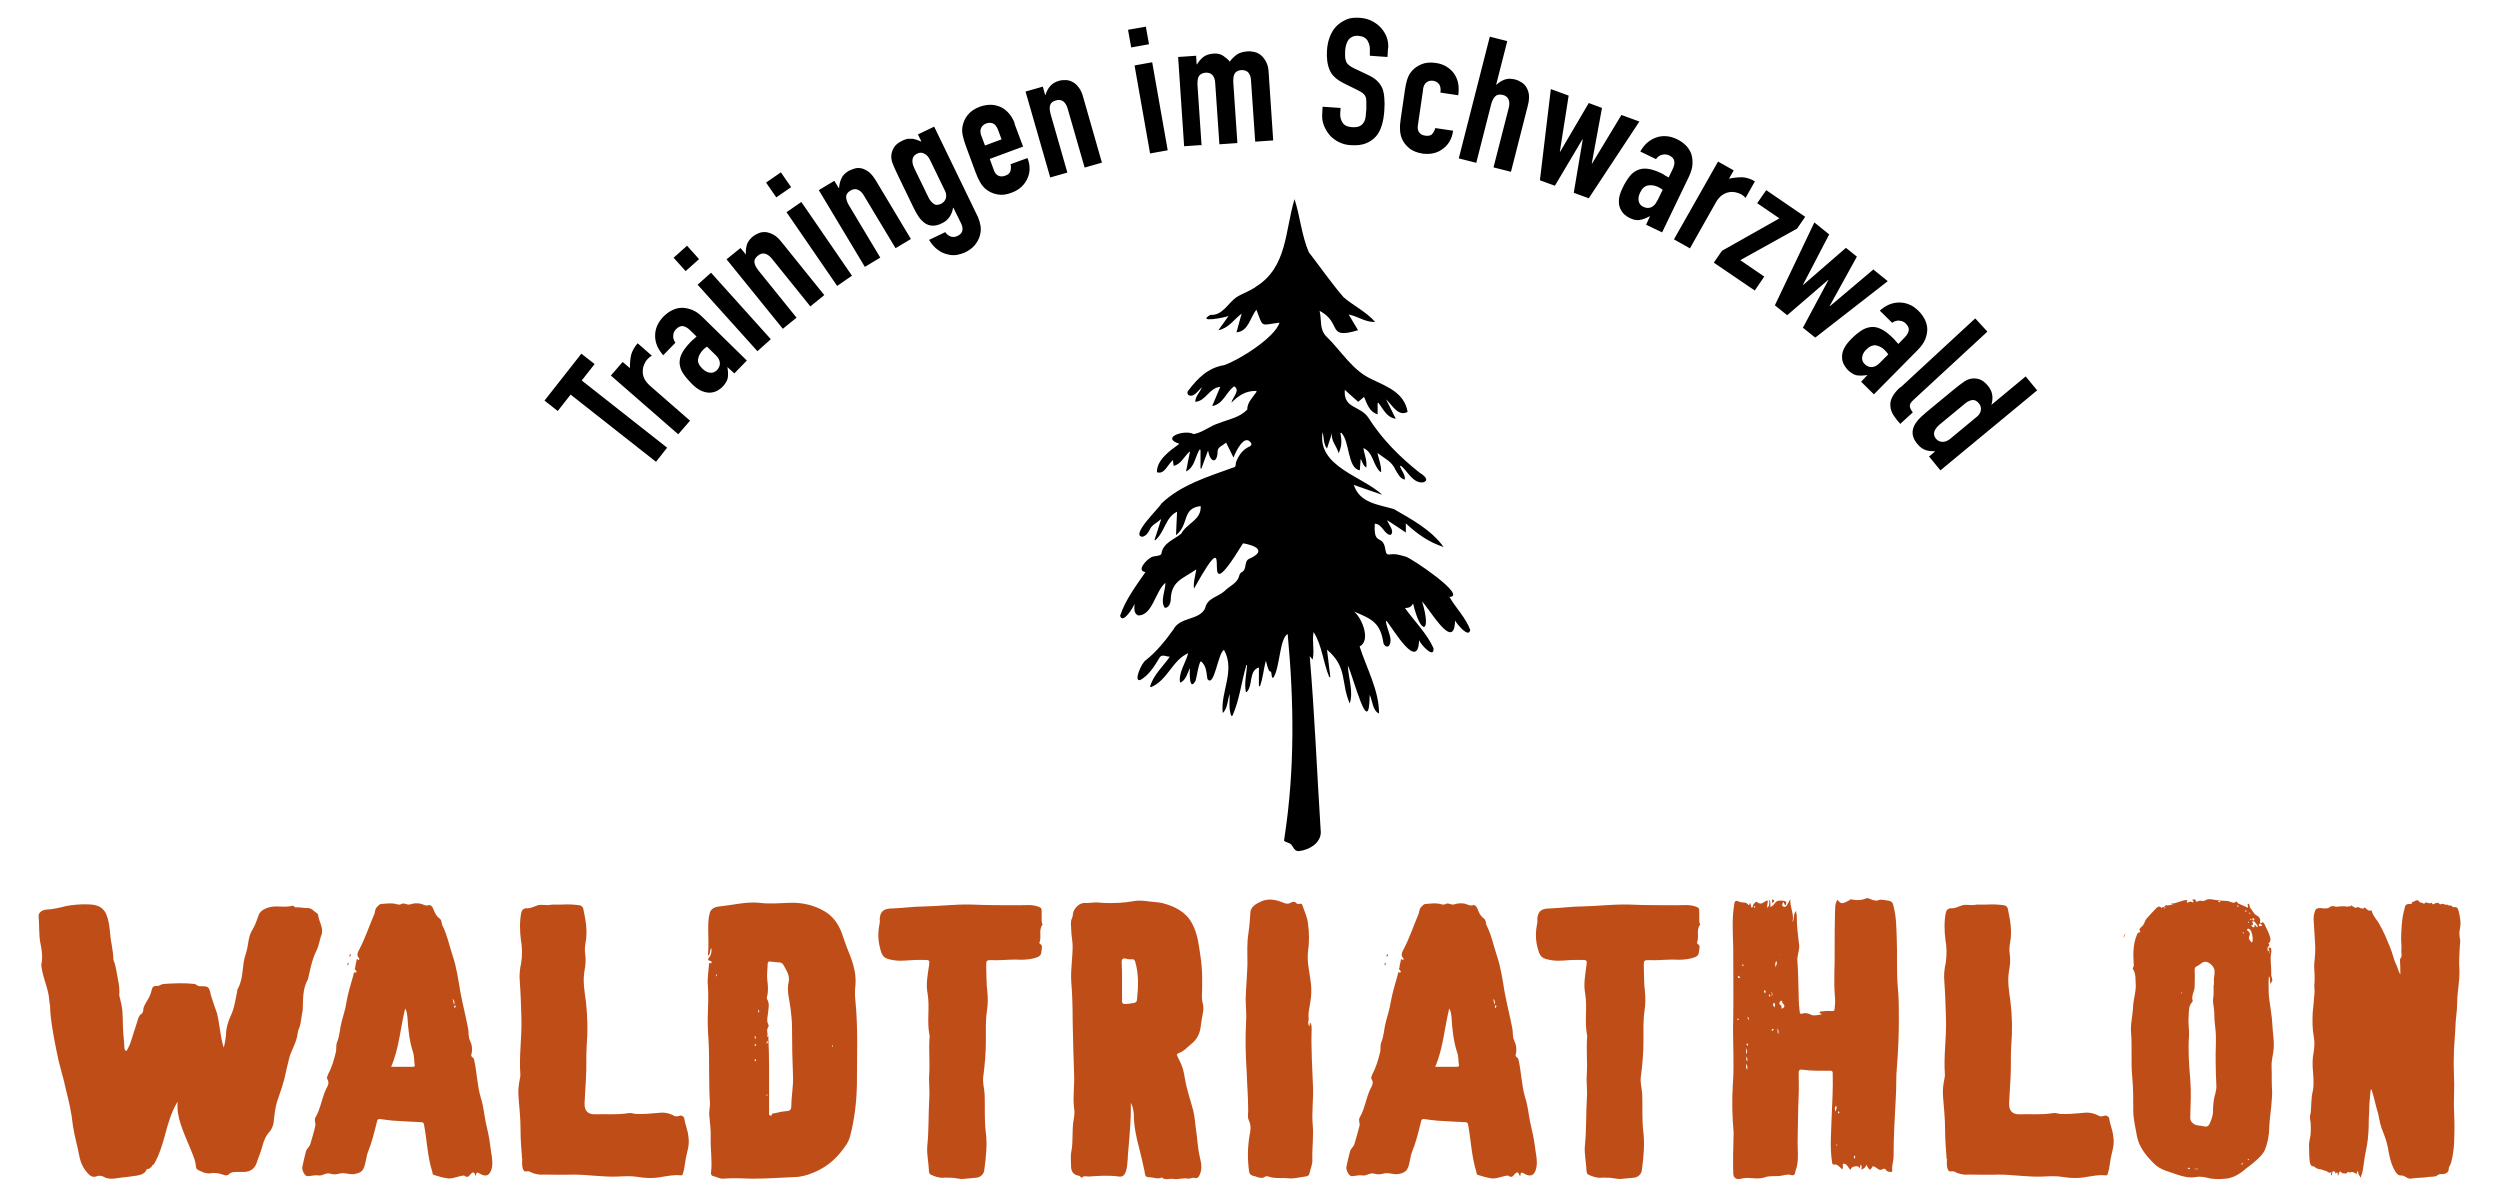
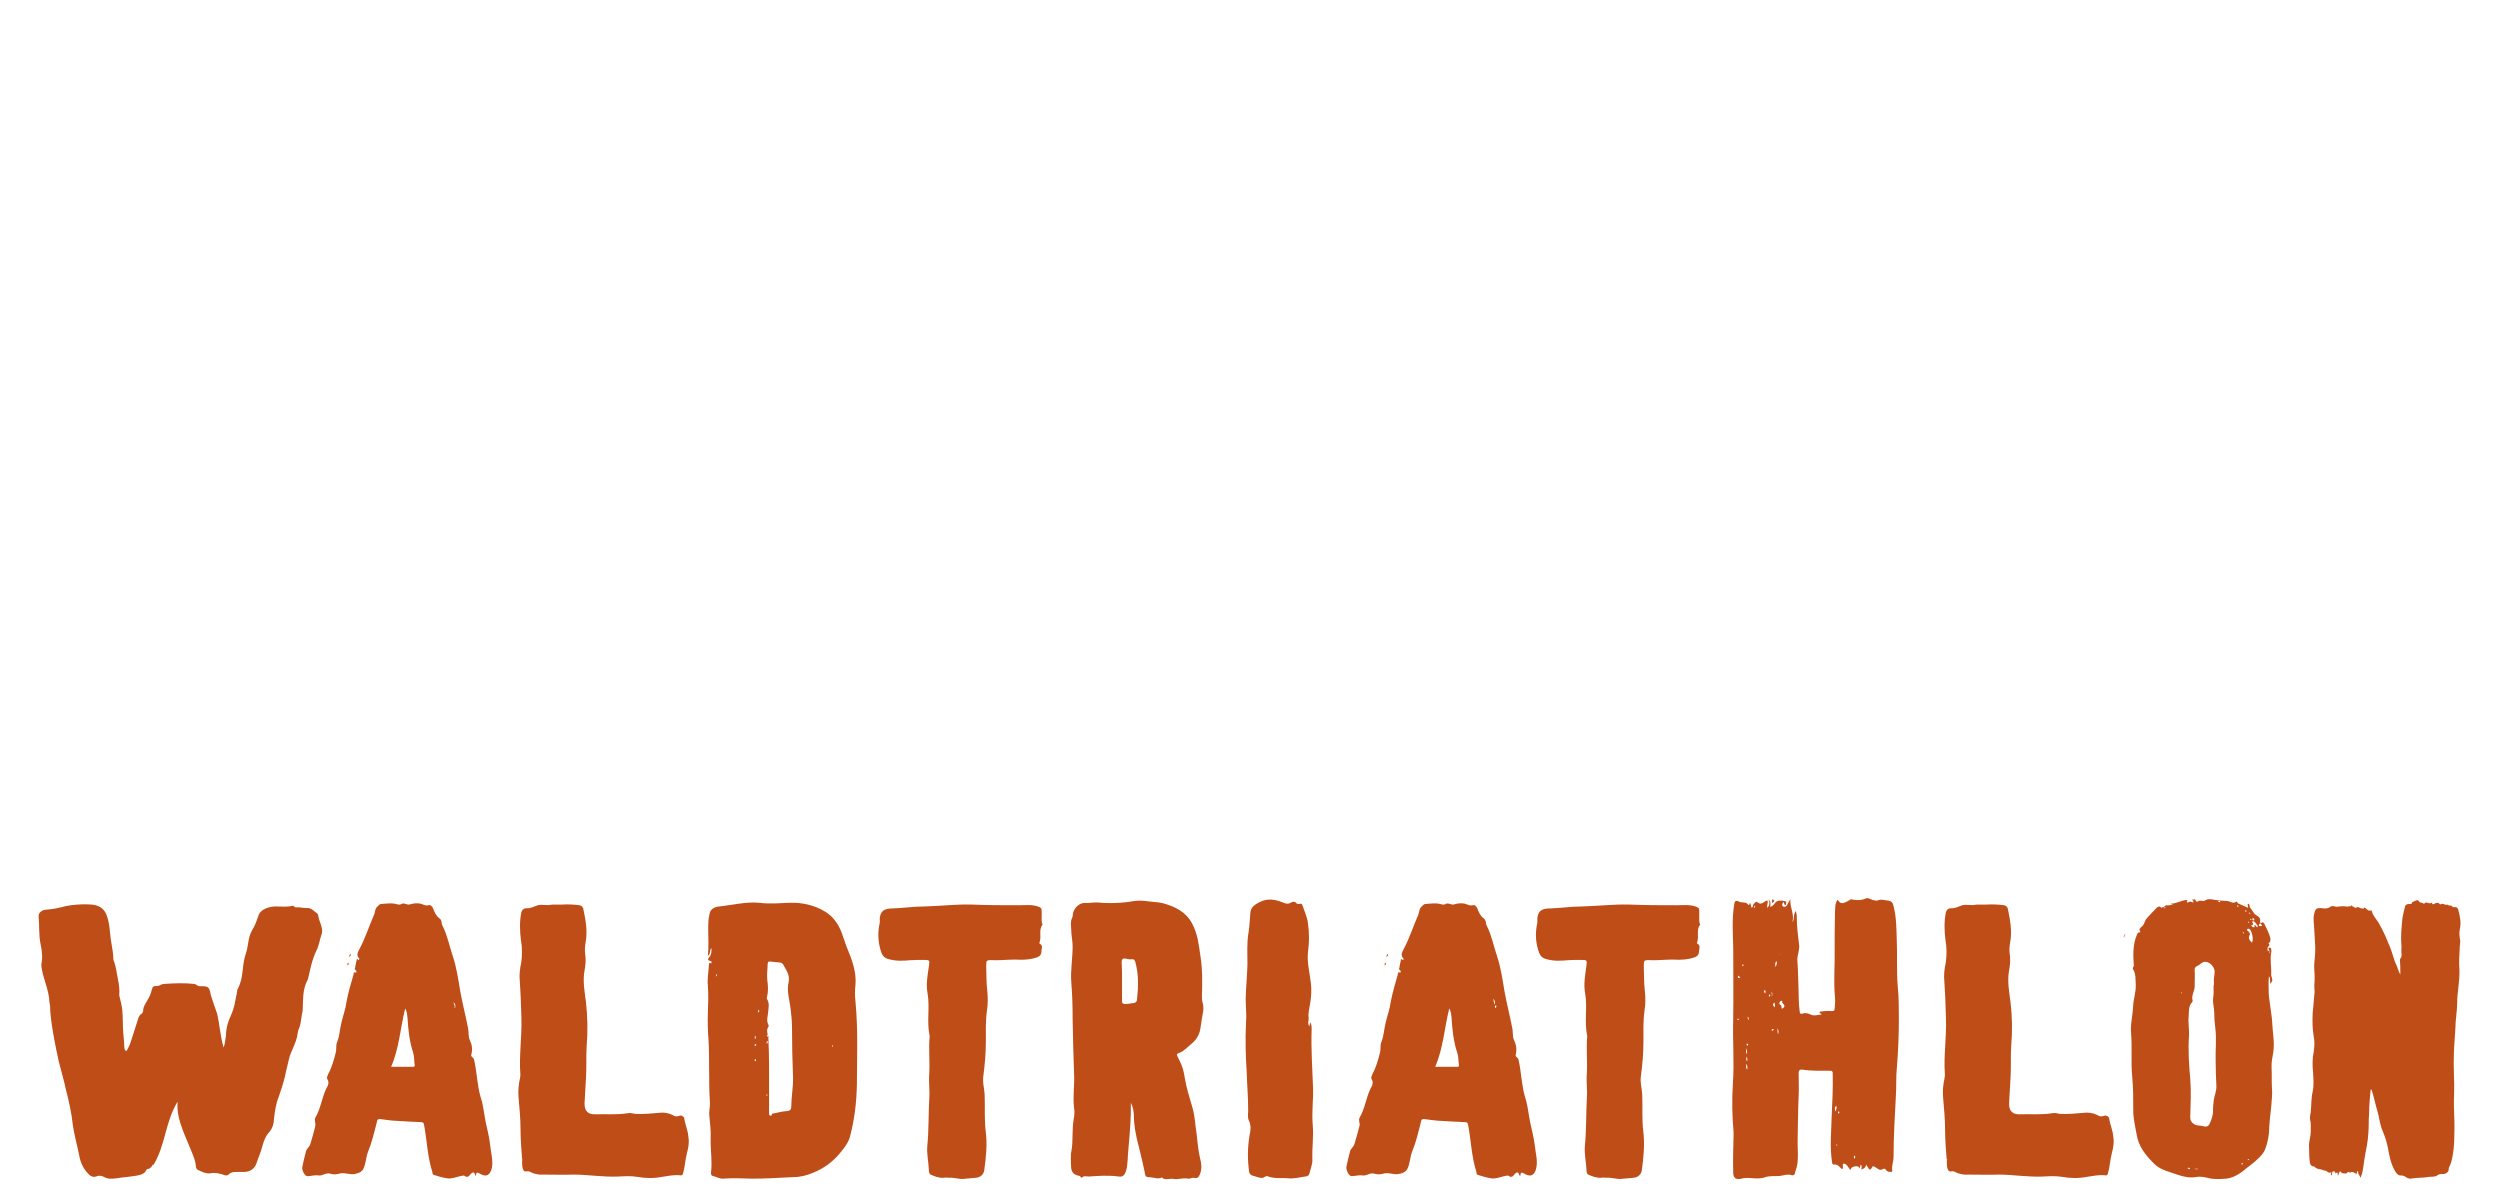
<svg xmlns="http://www.w3.org/2000/svg" id="Ebene_2" data-name="Ebene 2" viewBox="0 0 141.73 68.03">
  <defs>
    <style>
      .cls-1 {
        fill: #000;
      }

      .cls-1, .cls-2, .cls-3 {
        stroke-width: 0px;
      }

      .cls-2 {
        fill: #bf4d18;
      }

      .cls-3 {
        fill: none;
      }
    </style>
  </defs>
  <g id="Ebene_1-2" data-name="Ebene 1">
-     <path class="cls-2" d="M133.36,51.36s-.02.04-.04.04c-.02-.02-.04-.02-.04-.06,0,0,0-.02.02-.02.02.02.04.04.06.04M136.08,55.27c0-.3,0-.57-.02-.83,0-.06,0-.08.04-.13.08-.08.04-.21.04-.3-.02-.13.02-.27,0-.42-.04-.45,0-.91.04-1.36.02-.28.1-.57.17-.85.04-.13.17-.13.28-.13.06,0,.1,0,.11-.08.02-.04.06-.06.1-.06.09-.02.21-.17.32.02.04.06.17.02.25.11h.02c.11-.19.29.06.4-.06,0,0,.04,0,.04.02.06.11.11.06.17.02.1-.04.19-.08.27.04.02,0,.06.02.08,0,.11-.08.25.09.36.02.08.11.23,0,.29.13,0,.02.02.02.04.02.19-.02.25.02.29.17.09.36.17.72.08,1.08-.04.21-.02.42.02.62.02.11-.02.23-.02.34-.02.45-.06.91-.02,1.36.02.63-.13,1.25-.13,1.88,0,.47-.1.93-.1,1.42-.02.4-.06.81-.08,1.21-.02.51-.02,1.02,0,1.53.04.61-.02,1.2,0,1.8.02.49.04,1.01.02,1.5,0,.53-.04,1.06-.19,1.59l-.06.15c-.08.1-.06.19-.08.29-.06.13-.17.17-.28.19-.13,0-.25-.02-.36.08-.13.09-.3.06-.46.08-.32.06-.66.04-.99.09-.11.04-.25-.02-.34-.09-.08-.04-.15-.08-.23-.08-.19.02-.28-.1-.36-.23-.25-.42-.34-.89-.42-1.36-.06-.3-.15-.57-.26-.85-.15-.32-.21-.68-.28-1.02l-.11-.4c-.08-.3-.15-.62-.25-.93,0-.04-.02-.06-.04-.09-.04.02-.04.04-.04.08-.04.42-.08.83-.08,1.25,0,.11-.02.25-.02.36,0,.51-.02,1.02-.11,1.52-.06.28-.11.55-.15.83-.04.27-.06.51-.13.76-.02.08-.06.13-.08.21-.04-.13-.17-.23-.13-.38-.09.02-.08.11-.09.17-.11-.06-.23-.17-.36-.09-.02,0-.02.02-.02.02-.11-.15-.17.06-.23.04-.08-.02-.19.02-.25-.06-.11-.13-.11-.02-.15.06-.02.04-.02.08-.04.13-.04-.06-.02-.1-.02-.13s-.04-.08-.06-.06c-.07.13-.07.02-.09-.02-.02-.04-.06-.06-.11-.04-.04,0-.04.04-.06.08,0,.06.02.11-.04.15-.04-.06-.02-.11,0-.19-.15.1-.23-.06-.34-.08-.1,0-.19-.08-.3-.08-.06,0-.19-.04-.27-.1-.02-.04-.06-.06-.09-.06-.19-.02-.21-.15-.23-.3-.04-.28-.02-.59-.04-.89,0-.27.1-.51.1-.76s.02-.49-.04-.74c-.02-.13.02-.27.04-.38.04-.4.02-.8.11-1.18.08-.36.04-.74.02-1.1-.04-.4-.04-.78.04-1.16.04-.28.06-.57,0-.85-.08-.45-.08-.89-.06-1.35.04-.34.06-.68.09-1,.04-.17,0-.36,0-.53.02-.17.02-.36.02-.53,0-.25-.04-.49-.02-.74.04-.4.08-.81.04-1.21l-.06-1.02c-.02-.23-.04-.45.04-.68.06-.21.15-.23.34-.23.19.02.38.06.53-.06.08-.06.15-.06.25-.04.04.02.11.04.17.02.19-.02.36-.04.55,0,.08,0,.13-.04.21-.02.08,0,.15,0,.21.06.04.04.08.04.13,0,.11-.06.19.08.3.06.04,0,.1.06.1-.04.02-.02.06,0,.09.02.1.08.17.19.32.13,0,0,.04.02.04.04.07.3.32.51.45.78.23.4.4.81.57,1.23.15.34.21.72.38,1.06.08.17.1.34.23.55M124.37,66.26h.26c-.07.06-.17.02-.26,0M124.01,66.22c.08-.04.11-.02.15.04-.06.06-.09,0-.15-.04M127.11,66.03s-.04-.02-.04-.04.02-.04.04-.06c.02.02.04.02.04.02,0,.02-.02.06-.04.08M127.47,65.77s-.06,0-.04-.04c0,0,.04-.02.06-.02l.02.02s-.02.04-.04.04M123.66,56.29v-.08l.02.04s.02.06,0,.06c-.04.04-.02,0-.02-.02M125.5,62.41c-.02.17-.04.32-.04.49.02.26-.06.51-.17.76-.06.15-.15.25-.36.19s-.44,0-.63-.19c-.11-.1-.13-.19-.13-.34.02-.72.06-1.42,0-2.14-.07-.82-.13-1.65-.07-2.46.02-.36-.06-.74-.02-1.1.02-.27-.02-.57.19-.8.02-.02.04-.06.04-.08-.1-.28.1-.53.11-.8,0-.3.02-.63,0-.95,0-.11.02-.17.15-.23.17-.06.27-.27.51-.23.23.04.49.32.47.57,0,.13-.02.25-.04.38v.38h-.02c0,.25.02.49-.02.72-.04.28.06.55.06.83s.02.57.06.87c.08.63,0,1.27.02,1.9,0,.45.02.91.04,1.36.02.3-.11.57-.15.85M120.49,52.92c-.08.1-.1.17-.08.25l.08-.25ZM127.18,52.92l-.04-.06s.02-.02.04-.02c0,.02.02.04.04.08h-.04ZM127.52,53.05c.08-.15-.02-.21-.09-.28-.06-.04-.06-.08,0-.11.04-.02.08,0,.11.02.13.11.23.59.13.76-.11-.09-.23-.23-.15-.38M128.06,52.43s.04-.09.08-.08c.06.04.09.09.11.17-.04-.08-.21.06-.19-.09M127.47,52.31s-.04-.04-.02-.06c.02,0,.04,0,.04.02.02,0,.02.02.02.04h-.04ZM127.83,52.44c-.06.04.04.13-.06.13-.06,0-.07-.02-.11-.06-.1-.09.06-.04.06-.08v-.06c.04-.06-.11-.09-.02-.13.07-.04.15.04.17.08.04.08.15.13.11.25-.08-.02-.08-.11-.15-.13M127.6,52.16s-.04-.02-.04-.04l.04-.04s.04.04.04.06c-.02.02-.04.04-.04.02M127.7,52.08l.02-.04c.06.02.08.06.08.1.02.06-.04.04-.06.04-.04-.02-.06-.06-.04-.1M127.49,51.76s.02-.02.04-.02.04.02.06.04c-.04,0-.06.02-.06.02-.02,0-.04-.02-.04-.04M127.28,51.65s0-.04.02-.04c.04,0,.06.02.06.04s-.02.04-.04.04c-.02-.02-.04-.02-.04-.04M122.71,51.5s-.02-.02-.02-.04c.02-.02.04-.02.06-.02l.02.02s-.04.04-.06.04M126.86,51.4s-.04-.02-.04-.04.02-.04.06-.02l.04.04s-.04.04-.06.02M125.8,51.14s-.04-.02-.06-.02c.06-.06.11-.06.13-.02.02.06-.04.04-.08.04M128.82,58.02c-.02-.4-.1-.81-.15-1.23-.06-.34-.06-.68-.06-1.02,0-.11,0-.27.02-.42.11.13.04.28.09.44.02-.06.04-.1.06-.11.11-.15-.04-.3-.02-.45.02-.42-.08-.83,0-1.23.02-.06,0-.11,0-.19,0-.04-.02-.08-.08-.08-.04-.02-.06-.02-.07.02s0,.1.06.11v.21c-.06-.09,0-.15,0-.21l-.11.08c.02-.11-.06-.21.04-.28.07-.06.07-.12,0-.19.11-.06.13-.13.11-.28-.06-.28-.21-.53-.32-.78-.04-.04-.08-.17-.15-.11-.11.08-.11-.02-.11-.06.04-.17-.08-.28-.19-.34-.19-.09-.23-.28-.36-.42-.08-.06,0-.21-.13-.25-.08.08.04.15-.02.23-.17-.08-.32-.15-.47-.21-.1-.02-.11-.09-.17-.15-.17.17-.34,0-.51-.02-.23-.02-.46-.02-.68-.06-.19-.02-.4-.11-.61.04-.08.06-.29-.06-.42.06l-.08-.02c-.02-.19-.15-.08-.23-.1.06.04.11.08.08.17-.09-.04-.15-.09-.28-.02-.11.06-.11-.04-.04-.13-.34,0-.61.21-.95.21.04.08.1.02.13.09-.13-.06-.25.04-.36,0-.11-.02-.13.15-.25.11,0,0-.04.06-.08.02-.07-.13-.23,0-.25.02-.19.19-.38.4-.57.61-.11.13-.11.32-.26.44-.1.1-.19.15-.1.28.02.04-.02.08-.06.06-.09,0-.09.08-.13.15-.23.55-.21,1.14-.17,1.71.02.09-.1.13-.04.23.17.27.13.59.15.87.02.42-.13.81-.15,1.23-.02.53-.17,1.06-.11,1.57.06.8-.02,1.61.06,2.41.06.64.06,1.29.06,1.93,0,.45.11.91.19,1.35.1.68.53,1.21,1,1.67.36.36.87.45,1.33.62.32.11.68.19,1.02.13.3-.06.57.02.83.08.25.04.49.04.74.02.49,0,.93-.27,1.29-.59.19-.15.38-.28.55-.44.21-.19.4-.36.51-.61.17-.42.25-.87.25-1.31.02-.38.07-.76.11-1.14.02-.36.08-.7.04-1.06-.02-.4,0-.78-.02-1.17-.02-.29.06-.59.1-.89.08-.53-.04-1.06-.06-1.59M110.36,65.73c-.04-.53-.09-1.12-.09-1.69,0-.61-.06-1.19-.11-1.8-.04-.38,0-.74.08-1.12.02-.06.02-.15.02-.21-.08-1.06.1-2.1.06-3.17-.02-.68-.04-1.38-.09-2.07-.04-.38,0-.74.08-1.1.06-.42.06-.87-.02-1.29-.06-.51-.08-1.02.02-1.53.04-.19.17-.26.28-.26.25.02.44-.1.66-.17.23-.06.47.02.7-.02.13-.04.42,0,.72-.02s.63,0,.95.04c.08.02.19.08.21.21.13.62.25,1.25.13,1.89-.04.23-.06.47-.02.7.04.28.02.59-.04.89-.11.61,0,1.19.08,1.8.1.83.11,1.65.04,2.48-.04.61,0,1.23-.04,1.84-.02.47-.06.95-.08,1.4-.02.44.19.66.61.64.62-.02,1.23.04,1.84-.06.15-.04.29.02.44.04.44.02.87-.02,1.31-.06.28-.04.55,0,.82.13.09.08.23.09.36.04.11-.06.27.04.29.13.04.28.15.57.21.85.08.45.06.7-.06,1.16-.1.36-.1.72-.21,1.08-.02.11-.04.17-.17.15-.34-.04-.7.04-1.04.09-.46.09-.93.08-1.38,0-.36-.06-.72-.04-1.08-.02-.85.04-1.71-.11-2.54-.11-.57.02-1.14,0-1.71,0-.23.02-.42-.02-.63-.09-.06-.04-.13-.06-.17-.08-.11-.06-.27.06-.34-.08-.08-.13-.08-.32-.08-.47,0-.06,0-.1.02-.17M105.13,65.5c-.04.06-.04.13,0,.19.08-.08.04-.13,0-.19M104.16,64.9l-.04-.02s-.02.04-.02.06c0,0,.04.02.04,0,.02,0,.02-.02.02-.04M104.22,63s-.02.06-.02.08,0,.06.04.04c.02,0,.04-.04.04-.06s-.02-.04-.06-.06M104.09,62.68c-.1.13-.08.23-.02.34,0-.11.1-.19.02-.34M99.05,60.63c.02-.09.04-.19-.06-.32,0,.15-.02.25.06.32M99.01,59.89c0,.13-.04.21.04.27.02-.08.02-.15-.04-.27M99.03,59.42c-.06.15-.06.25,0,.34.04-.1,0-.19,0-.34M99.11,59.23s-.02-.06-.04-.06c-.08-.02-.06.04-.04.06,0,.02.02.04.04.06l.04-.06ZM100.47,58.47c0-.06.08-.08.1-.11-.02-.02-.06-.02-.08-.02-.08,0-.04.06-.04.09,0,.02.02.02.02.04M100.76,58.3c.04.15-.02.25.06.32-.02-.07.06-.17-.06-.32M98.59,57.77s-.04-.02-.06-.02-.04.02-.04.04l.04.04s.04-.02.06-.06M99.16,57.83c-.04-.08.02-.13-.1-.19.04.08,0,.11.1.19M100.62,57.11c0-.11.04-.19-.04-.27-.08.09-.1.15.04.27M101.03,57.18c.21-.1.13-.21.02-.32-.04-.02.04-.17-.1-.11-.09.06-.09.17-.04.21.13.04.06.15.11.23M100.3,56.37s-.02.06-.02.08,0,.06.04.04c.02,0,.04-.04.04-.06s-.02-.04-.06-.06M100.43,56.2c.02.13.02.23.02.32.02-.09.06-.19-.02-.32M100.07,56.33s.02-.08.02-.1c0-.04.02-.11-.06-.08-.06.04-.02.1.04.17M98.65,55.4s-.08-.08-.11-.09c0,.02-.02.04-.02.08.02.02.02.06.06.06.02,0,.04-.02.08-.04M98.85,54.72s-.02-.06-.06-.04c-.02,0-.02.04-.02.04,0,.02.02.04.04.06,0-.02.02-.04.04-.06M100.71,54.49c-.1.11-.08.23-.04.34.02-.11.11-.23.04-.34M100.92,54.13s-.02-.04-.02-.02,0,.02.02.04v-.02ZM99.48,51.35s-.06.06-.04.09c0,.02.02.02.04.02.02-.04.04-.08,0-.11M100.47,51.19c-.02-.09-.02-.15.02-.21l.06.04c.08.08,0,.11-.07.17M105.81,66.02c-.04.17-.15.23-.28.29-.02-.1.06-.19-.04-.29-.02.08-.04.13-.07.23-.04-.15-.11-.13-.23-.13-.15.02-.25.06-.26.19-.04-.02-.06-.02-.06-.02-.1-.13-.19-.32-.34-.32-.13,0,.02.23-.1.32-.13-.11-.23-.3-.46-.27-.08.02-.1-.07-.11-.15-.13-.85-.04-1.71-.02-2.56.04-.82.08-1.63.06-2.46,0-.1-.02-.15-.15-.15-.53,0-1.06.02-1.59-.06-.15-.02-.19.06-.19.21,0,.42.02.83,0,1.25-.04.87-.04,1.76-.06,2.65,0,.46.06.91-.04,1.37-.02.13-.1.27-.11.4-.02.06-.07.15-.23.09-.21-.06-.44.04-.66.06-.28.02-.59-.02-.83.08-.47.15-.91-.06-1.36.08-.26.06-.42-.06-.42-.34-.02-.72,0-1.42.02-2.14v-.17c-.08-.91-.1-1.82-.04-2.73.09-1.23-.02-2.45.02-3.68.02-1.35,0-2.71,0-4.06-.02-.81-.08-1.65.06-2.46.02-.17.1-.23.28-.13.17.08.4-.02.53.19.04.04.04-.1.1-.11l.06.25c.13,0,.06-.13.11-.17.08-.08.13-.21.23-.13.25.21.38-.08.57-.1.06.13-.06.27,0,.42.11-.13.15-.27.06-.49.17.17.1.3.1.44.21-.09.17-.13.32-.28.1-.11.3-.09.49-.06.17.04.06.13.08.23-.13,0-.08-.13-.15-.17-.08.11-.1.23.02.26.06.04.17-.02.21-.13.04-.08.09-.15.17-.3-.04.49.25.87.11,1.31.15-.17.02-.42.21-.64,0,.11.04.19.04.25,0,.55.06,1.08.13,1.63.06.34-.13.64-.09.99.04.51.04,1,.06,1.52.02.42,0,.83.06,1.25.02.13,0,.25.21.17.11-.04.3,0,.45.08.17.08.4,0,.59-.02,0-.08-.11-.02-.11-.11,0-.06.06-.06.11-.06.17-.02.36-.04.55-.02.13,0,.19,0,.19-.15.02-.21.04-.42.02-.62-.09-.93,0-1.84-.02-2.77,0-.68,0-1.36.02-2.05.02-.25-.02-.51.15-.72.17.25.26.25.64.04.06-.04.08-.08.15-.06.28.06.55.06.83-.06.13-.06.3.11.47.11.06,0,.1.04.15.02.21-.11.42-.02.64,0,.23.04.26.17.3.36.15.59.15,1.19.17,1.8.04.91-.02,1.82.06,2.73.06.61.06,1.23.06,1.84,0,.91-.04,1.82-.11,2.71-.06.55-.02,1.1-.06,1.65-.06,1.16-.13,2.29-.13,3.43,0,.26-.11.51-.08.76.02.06,0,.1-.06.1-.11,0-.25-.02-.28-.11-.08-.11-.15-.08-.21-.04-.19.1-.3-.08-.42-.13-.09-.04-.13-.08-.17.02-.15.27-.19.04-.3-.1M89.29,54.42c-.44,0-.87.09-1.31.02-.59-.09-.68-.19-.82-.74-.11-.44-.11-.87-.02-1.31.04-.11,0-.27.02-.38.06-.36.23-.51.74-.51.59-.02,1.18-.11,1.76-.11.89-.02,1.78-.13,2.67-.11.91.04,1.82.04,2.73.04.38,0,.78-.06,1.16.11.1.06.11.08.11.19.02.25-.02.47.02.72.02.04.06.06.02.09-.21.3-.04.66-.15.97-.02.04-.02.1.02.11.19.11.08.28.08.42,0,.3-.23.34-.44.4-.25.06-.47.08-.72.08-.38-.02-.76,0-1.14.02-.17,0-.32.02-.47,0-.34,0-.36,0-.36.32.02.47,0,.95.06,1.42.04.38.04.76-.02,1.14-.08.57-.06,1.16-.06,1.72,0,.68-.06,1.35-.15,2.03-.04.32.06.64.08.97.02.51,0,1.02.02,1.55,0,.19.02.36.04.55.09.74.02,1.48-.08,2.2-.02.23-.21.42-.47.44l-.66.06c-.29.04-.55-.08-.83-.06-.11,0-.23-.02-.34,0-.26.02-.53-.08-.76-.19-.06-.04-.08-.17-.08-.25-.02-.46-.13-.91-.09-1.37.09-.89.06-1.78.11-2.67.04-.47-.04-.95,0-1.42.04-.7-.04-1.38.02-2.09v-.06c-.17-.8.02-1.59-.11-2.37-.11-.55,0-1.08.07-1.63.04-.28.02-.3-.28-.3h-.37ZM81.37,60.48h1.23c.08,0,.13-.02.11-.11-.04-.23-.02-.49-.1-.7-.21-.64-.28-1.31-.32-1.99-.02-.15-.02-.32-.13-.51-.28,1.14-.34,2.26-.8,3.32M84.79,57.15s.04-.06.04-.1c.02-.04-.02-.06-.06-.04-.02,0-.02.04-.02.08,0,.02.02.04.04.06M84.73,56.96c.06-.17,0-.25-.08-.34l.08.34ZM78.5,54.74c.08-.08.08-.11.04-.17-.06.04-.04.1-.04.17M78.61,54.25c.06-.06.11-.1.06-.17-.04.04-.08.08-.06.17M86.14,66.64c-.06-.21-.13-.21-.25-.1-.09.11-.19.27-.38.11-.02-.02-.19.02-.28.04-.23.06-.47.15-.7.11-.25-.04-.49-.11-.74-.19-.08-.02-.08-.09-.09-.17-.28-.87-.3-1.78-.47-2.67-.02-.11-.04-.13-.13-.15-.55-.02-1.1-.06-1.65-.09-.23-.02-.47-.06-.72-.09-.1,0-.15.02-.17.15-.15.59-.28,1.16-.51,1.72-.11.28-.11.63-.25.93-.1.21-.3.28-.53.32-.26.04-.53-.09-.78-.04-.21.06-.38.08-.57.02-.25-.08-.44.13-.66.1-.23-.04-.44.04-.64.04-.17-.02-.32-.38-.29-.53.06-.3.13-.59.21-.89.04-.15.21-.25.25-.42.1-.36.21-.7.29-1.04.02-.13-.08-.3,0-.44.3-.51.36-1.1.61-1.63.08-.15.21-.34.06-.57-.04-.04.02-.19.06-.28.21-.38.32-.8.42-1.19.06-.19,0-.42.08-.61.15-.36.15-.74.25-1.12.09-.38.23-.76.28-1.14.1-.53.25-1.04.4-1.56.02-.06-.02-.15.11-.13.08.02.1-.06-.02-.17-.04-.02-.02-.06,0-.08.02-.13.04-.27.08-.4,0-.06,0-.17.11-.06.04.04.06-.08.04-.09-.21-.21-.02-.42.04-.57.32-.61.53-1.27.8-1.89.07-.15.04-.34.19-.47.06-.06.13-.15.21-.15.3-.02.61-.08.93.02.08.02.15.02.23-.02.15-.1.3.08.49.02.17-.06.38-.08.59-.04.15.04.3.15.49.08.06-.02.19.08.23.21.08.21.17.42.36.55.15.11.09.28.17.42.27.53.38,1.12.57,1.69.23.68.32,1.36.44,2.07.13.68.3,1.36.44,2.07.04.21,0,.45.09.64.13.27.17.53.1.82-.04.15.11.15.15.27.17.72.17,1.44.38,2.16.15.44.19.93.28,1.38.1.46.21.89.27,1.35.04.42.17.83.09,1.25-.09.44-.32.57-.7.34-.19-.11-.19-.02-.21.13M74.24,58.19c0-.07.02-.13.02-.19.02-.04.02-.02.04,0,.06.11.06.23.06.34-.04,1.12.04,2.24.08,3.35.02.68-.08,1.37-.02,2.07.06.64-.04,1.31-.02,1.95.02.28-.11.57-.17.83-.02.08-.08.13-.17.15-.34.04-.7.15-1.02.11-.38-.04-.78.04-1.16-.11-.11-.06-.21.09-.34.09-.19,0-.34-.09-.53-.13-.08-.02-.17-.1-.19-.19-.1-.7-.1-1.38.02-2.09.06-.28.1-.57-.04-.85-.1-.21-.02-.44-.04-.66,0-.68-.06-1.35-.08-2.03-.06-.95-.09-1.9-.04-2.84.04-.45-.02-.93-.02-1.38.02-.64.08-1.29.1-1.93,0-.61-.04-1.21.06-1.8.06-.4.08-.8.11-1.19.04-.28.3-.44.53-.55.44-.23.89-.15,1.35.04.13.06.27.08.4,0,.13-.08.25-.08.34.04.1.09.27-.06.32.08.11.34.28.68.32,1.04.08.55.08,1.1,0,1.65-.06.61.11,1.19.17,1.78.04.36.02.72-.04,1.08-.04.28-.13.59-.09.85.02.17-.1.34.06.49M63.61,55.61h0v1.16c0,.11.06.15.17.15.17,0,.34-.04.51-.06.11-.02.17-.09.17-.21.08-.72.1-1.44-.11-2.16-.04-.06-.06-.11-.15-.11-.13.02-.27,0-.4-.04-.17-.02-.21.06-.21.21.02.36.02.7.02,1.06M64.11,62.49c.02.89-.06,1.72-.13,2.56-.06.45-.02.93-.15,1.36-.08.21-.17.32-.4.29-.57-.08-1.14-.04-1.71,0-.13,0-.25-.06-.36.04-.08.08-.09-.06-.17-.08-.32-.04-.47-.23-.47-.55,0-.28-.04-.59.02-.85.11-.59.02-1.19.13-1.8.04-.21.06-.45.02-.66-.08-.66.04-1.31,0-1.97-.04-1.02-.06-2.03-.08-3.05,0-.72-.02-1.44-.08-2.14-.04-.66.08-1.33.08-1.99,0-.32-.08-.62-.08-.93,0-.23-.06-.45.04-.66.06-.11.04-.23.08-.36.1-.28.38-.53.68-.51.13.02.28-.02.42-.02.21-.02.42,0,.63.02.57.02,1.16,0,1.72-.11.25-.04.53-.02.8.02.28.04.57.04.85.11.66.19,1.27.47,1.63,1.14.32.59.38,1.21.47,1.82.13.78.11,1.55.09,2.33,0,.09,0,.19.02.27.08.25.08.49.02.74-.06.27-.08.55-.13.82-.06.34-.23.63-.51.85-.23.19-.44.44-.74.53-.08.04-.1.08-.06.15.04.08.08.17.13.27.17.32.25.64.3,1,.09.53.25,1.04.4,1.55.13.4.17.8.21,1.18.1.61.11,1.19.25,1.78.08.32.13.64-.02.97-.06.13-.13.21-.29.17-.13-.04-.25.06-.36.04-.28-.06-.57.06-.81.02-.23-.06-.49.11-.68-.09-.21.11-.4.02-.59,0-.36-.02-.34-.02-.4-.38-.1-.44-.19-.87-.3-1.29-.17-.63-.3-1.25-.3-1.9-.02-.21-.04-.42-.17-.66M52,54.42c-.44,0-.87.09-1.31.02-.59-.09-.68-.19-.81-.74-.11-.44-.11-.87-.02-1.31.04-.11,0-.27.02-.38.06-.36.23-.51.74-.51.59-.02,1.17-.11,1.76-.11.89-.02,1.78-.13,2.67-.11.91.04,1.82.04,2.73.04.38,0,.78-.06,1.16.11.1.06.11.08.11.19.02.25-.02.47.02.72.02.04.06.06.02.09-.21.3-.04.66-.15.97-.02.04-.02.1.02.11.19.11.08.28.08.42,0,.3-.23.34-.44.4-.25.06-.47.08-.72.08-.38-.02-.76,0-1.14.02-.17,0-.32.02-.47,0-.34,0-.36,0-.36.32.02.47,0,.95.06,1.42.04.38.04.76-.02,1.14-.08.57-.06,1.16-.06,1.72,0,.68-.06,1.35-.15,2.03-.04.32.06.64.08.97.02.51,0,1.02.02,1.55,0,.19.02.36.04.55.1.74.02,1.48-.08,2.2-.02.23-.21.42-.47.44l-.66.06c-.28.04-.55-.08-.83-.06-.11,0-.23-.02-.34,0-.27.02-.53-.08-.76-.19-.06-.04-.08-.17-.08-.25-.02-.46-.13-.91-.09-1.37.09-.89.06-1.78.11-2.67.04-.47-.04-.95,0-1.42.04-.7-.04-1.38.02-2.09v-.06c-.17-.8.02-1.59-.11-2.37-.11-.55,0-1.08.08-1.63.04-.28.02-.3-.28-.3h-.39ZM43.49,62.04s-.04.02-.04.04,0,.06.04.04c0-.02.02-.04.02-.06l-.02-.02ZM42.86,60.1s-.02-.04-.04-.06c-.04,0-.02.04-.04.06,0,.02.02.06.04.06.04,0,.04-.04.04-.06M47.18,59.31s.02.04.04.06v-.06s0-.04-.02-.04c-.04-.02-.04.02-.02.04M42.84,59.19s-.06.02-.06.06c0,.02,0,.06.04.04.02,0,.04-.04.06-.06,0,0-.02-.04-.04-.04M43.47,59.17c.06-.04.08-.09.04-.17-.02.06-.08.09-.04.17M42.8,58.72c-.02.08-.02.13.02.19.02-.08.06-.11-.02-.19M43.01,57.24c-.04.06-.04.11,0,.17.04-.06.04-.11,0-.17M40.62,55.21c-.04.06-.04.09,0,.15.04-.06,0-.1,0-.15M43.52,58.7c.06.04.04.1.04.13.02.53.04,1.04.04,1.55v2.69c0,.06-.02.15.06.17.1.06.08-.06.11-.1.04-.02.08-.02.11-.02.25-.06.47-.11.72-.13.21,0,.26-.13.26-.27,0-.55.11-1.08.1-1.61-.04-.97-.06-1.93-.06-2.9,0-.34-.04-.68-.08-1.02-.06-.51-.23-1.01-.11-1.52.08-.38-.13-.66-.3-.97-.04-.08-.11-.11-.17-.13l-.61-.06c-.08,0-.09.04-.11.13,0,.3-.06.61-.02.93.04.3.07.62-.02.95,0,.04-.02.08,0,.11.17.27.08.53.06.81-.02.21-.1.42.02.65.02.02.02.09,0,.13-.11.15-.06.3-.04.45-.06.04-.06.08,0,.11.02-.04.02-.08,0-.11M40.34,53.73c-.13.15-.04.36-.21.45.06-.51.02-.99.02-1.48,0-.3,0-.61.08-.91.06-.28.3-.38.55-.4.76-.08,1.5-.28,2.26-.21.59.08,1.16.02,1.73,0,.72-.02,1.38.13,1.99.49.46.27.76.7.95,1.19l.28.8c.28.68.57,1.38.51,2.16-.04.32-.04.64,0,.97.15,1.55.08,3.13.08,4.68-.02.99-.13,1.97-.38,2.92-.09.38-.32.66-.57.97-.42.51-.91.87-1.52,1.12-.36.15-.72.25-1.1.25-.8.04-1.57.09-2.35.09-.57-.02-1.14-.04-1.69,0-.21,0-.36-.11-.55-.15-.1-.02-.13-.13-.11-.21.08-.64-.04-1.29-.02-1.95.02-.42-.04-.85-.08-1.29-.02-.21.04-.44.04-.66-.08-1.19-.02-2.39-.08-3.56-.04-.53-.06-1.04-.04-1.57.02-.51.04-1.04,0-1.57-.04-.38.04-.78.06-1.16,0-.06,0-.13.09-.1.06.04.06-.02.06-.04,0-.04,0-.06-.06-.08-.17-.04-.17-.09-.06-.23.11-.13.13-.32.11-.53M29.6,65.73c-.04-.53-.09-1.12-.09-1.69,0-.61-.06-1.19-.11-1.8-.04-.38,0-.74.08-1.12.02-.06.02-.15.02-.21-.08-1.06.09-2.1.06-3.17-.02-.68-.04-1.38-.09-2.07-.04-.38,0-.74.08-1.1.06-.42.06-.87-.02-1.29-.06-.51-.08-1.02.02-1.53.04-.19.17-.26.28-.26.25.02.44-.1.66-.17.23-.06.47.02.7-.02.13-.04.42,0,.72-.02s.62,0,.95.04c.08.02.19.08.21.21.13.62.25,1.25.13,1.89-.04.23-.06.47-.02.7.04.28.02.59-.04.89-.11.61,0,1.19.08,1.8.09.83.11,1.65.04,2.48-.04.61,0,1.23-.04,1.84-.02.47-.06.95-.08,1.4-.02.44.19.66.61.64.63-.02,1.23.04,1.84-.06.15-.04.28.02.44.04.44.02.87-.02,1.31-.06.28-.04.55,0,.81.13.1.08.23.09.36.04.11-.06.26.04.28.13.04.28.15.57.21.85.08.45.06.7-.06,1.16-.1.36-.1.72-.21,1.08-.02.11-.04.17-.17.15-.34-.04-.7.04-1.04.09-.45.09-.93.08-1.38,0-.36-.06-.72-.04-1.08-.02-.85.04-1.71-.11-2.54-.11-.57.02-1.14,0-1.7,0-.23.02-.42-.02-.63-.09-.06-.04-.13-.06-.17-.08-.11-.06-.27.06-.34-.08-.08-.13-.08-.32-.08-.47,0-.06,0-.1.02-.17M22.17,60.48h1.23c.08,0,.13-.02.11-.11-.04-.23-.02-.49-.09-.7-.21-.64-.28-1.31-.32-1.99-.02-.15-.02-.32-.13-.51-.28,1.14-.34,2.26-.8,3.32M25.79,57.15s.04-.06.04-.1c.02-.04-.02-.06-.06-.04-.02,0-.02.04-.02.08,0,.02.02.04.04.06M25.74,56.96c.06-.17,0-.25-.08-.34l.08.34ZM19.7,54.74c.08-.08.08-.11.04-.17-.06.04-.04.1-.04.17M19.81,54.25c.06-.06.11-.1.06-.17-.04.04-.08.08-.06.17M26.95,66.64c-.06-.21-.13-.21-.25-.1-.09.11-.19.27-.38.11-.02-.02-.19.02-.28.04-.23.06-.47.15-.7.11-.25-.04-.49-.11-.74-.19-.08-.02-.08-.09-.09-.17-.28-.87-.3-1.78-.47-2.67-.02-.11-.04-.13-.13-.15-.55-.02-1.1-.06-1.65-.09-.23-.02-.47-.06-.72-.09-.1,0-.15.02-.17.15-.15.59-.28,1.16-.51,1.72-.11.28-.11.63-.25.93-.09.21-.3.28-.53.32-.27.04-.53-.09-.78-.04-.21.06-.38.08-.57.02-.25-.08-.44.13-.66.1-.23-.04-.44.04-.65.04-.17-.02-.32-.38-.28-.53.06-.3.13-.59.21-.89.04-.15.21-.25.25-.42.1-.36.21-.7.28-1.04.02-.13-.08-.3,0-.44.3-.51.36-1.1.61-1.63.08-.15.21-.34.06-.57-.04-.04.02-.19.06-.28.21-.38.32-.8.42-1.19.06-.19,0-.42.08-.61.15-.36.15-.74.25-1.12.09-.38.23-.76.28-1.14.09-.53.25-1.04.4-1.56.02-.06-.02-.15.11-.13.08.02.09-.06-.02-.17-.04-.02-.02-.06,0-.08.02-.13.04-.27.08-.4,0-.06,0-.17.11-.06.04.04.06-.08.04-.09-.21-.21-.02-.42.04-.57.32-.61.53-1.27.8-1.89.08-.15.04-.34.19-.47.06-.06.13-.15.21-.15.3-.02.61-.08.93.02.08.02.15.02.23-.02.15-.1.3.08.49.02.17-.06.38-.08.59-.04.15.04.3.15.49.08.06-.02.19.08.23.21.08.21.17.42.36.55.15.11.09.28.17.42.27.53.38,1.12.57,1.69.23.68.32,1.36.44,2.07.13.68.3,1.36.44,2.07.04.21,0,.45.09.64.13.27.17.53.09.82-.04.15.11.15.15.27.17.72.17,1.44.38,2.16.15.44.19.93.28,1.38.1.46.21.89.26,1.35.04.42.17.83.1,1.25-.1.44-.32.57-.7.34-.19-.11-.19-.02-.21.13M10.06,62.47c-.7,1.16-.66,2.39-1.35,3.56-.08-.04-.13.21-.17.15-.13.17-.17,0-.27.19-.04.11-.13.15-.25.21-.26.11-1.19.17-1.5.23-.19.02-.4.04-.61-.08-.11-.06-.26-.11-.44-.04-.15.06-.32.02-.45-.13-.3-.3-.46-.66-.53-1.06-.11-.57-.28-1.14-.36-1.71-.07-.7-.23-1.38-.4-2.05-.11-.53-.27-1.04-.4-1.57-.19-.89-.38-1.78-.47-2.71-.04-.42.02-.25-.06-.66-.02-.66-.34-1.27-.44-1.93,0-.06-.02-.11-.02-.17.09-.42.04-.8-.04-1.18-.11-.51-.06-1.04-.11-1.57-.02-.19.17-.36.42-.38.4-.02.78-.11,1.16-.21.3-.06.87-.11,1.19-.09.66,0,.91.23,1.06.55.23.55.19,1.12.3,1.67.06.32.1.62.11.93.15.34.17.7.25,1.06.06.3.11.62.08.95.21.78.19.97.21,1.8.02.49.06.66.08,1.16.04.17,0,.06.06.17.1,0,.02.09.11-.06.19-.4.09-.13.23-.55.13-.4.25-.8.38-1.19.04-.11.08-.23.19-.28.11-.08.1-.23.11-.32.06-.21.17-.34.27-.53.09-.15.15-.3.19-.47.06-.25.11-.27.38-.27.11-.02.19-.11.34-.11.64-.04,1.08-.06,1.71,0,.11.02.17.13.3.13.51,0,.53,0,.64.53.06.21.27.8.34,1,.15.59.19,1.35.38,1.95.06-.17.11-.51.13-.68,0-.42.13-.83.27-1.12.21-.44.26-.89.36-1.36,0-.08.02-.15.06-.21.34-.68.19-1.25.44-1.97.15-.43.11-.89.34-1.29.17-.27.26-.53.36-.82.11-.42.68-.57,1.08-.55.28,0,.57.04.85-.04.11-.02.11.11.21.09.21-.02.4.04.61.04.17-.02.3.06.44.19.08.08.19.09.21.23.04.34.28.66.21,1.02-.13.32-.15.65-.3.95-.28.57-.38,1.17-.47,1.55-.02.06-.02.11-.06.17-.28.53-.23,1.12-.26,1.69-.08.32-.08.68-.19.98-.09.15-.09.34-.13.53-.09.36-.27.7-.4,1.04-.09.3-.15.63-.23.93-.11.59-.32,1.16-.51,1.71-.11.4-.15.8-.19,1.19-.04.21-.13.4-.27.55-.19.21-.28.47-.36.74-.08.34-.23.66-.34,1-.11.32-.38.49-.72.49h-.4c-.15,0-.32,0-.44.13-.08.08-.19.08-.28.04-.27-.09-.51-.15-.8-.09-.25.02-.49-.1-.7-.21-.11-.06-.09-.21-.11-.32-.06-.36-.23-.68-.36-1.02-.17-.42-.36-.83-.49-1.25-.13-.4-.21-.82-.17-1.25" />
-     <path class="cls-1" d="M110,26.67l5.49-4.54-.65-.79-1.93,1.6h-.01c.06-.21.07-.4.04-.57-.03-.18-.11-.34-.24-.5-.16-.19-.32-.31-.46-.36-.3-.1-.6-.07-.88.12-.15.1-.36.26-.64.49l-1.49,1.23c-.21.18-.38.33-.49.46s-.19.25-.24.37c-.14.33-.08.66.2.99.08.1.16.17.24.23s.16.09.24.12.17.04.25.05c.09,0,.18.01.28.02l-.35.29.65.79h-.01ZM111.41,22.87c.12-.1.25-.16.39-.19.14-.02.27.04.39.19.09.11.13.24.11.38s-.09.26-.21.36l-1.52,1.26c-.14.12-.29.18-.44.18s-.27-.06-.37-.17c-.11-.13-.14-.27-.1-.41.05-.14.15-.28.31-.41l1.43-1.18h.01ZM107.73,21.95c-.22.2-.37.39-.46.57s-.12.35-.1.51c.01.17.07.34.17.5s.23.33.39.5l.71-.65c-.12-.16-.17-.28-.17-.38s.08-.21.22-.34l4.18-3.86-.69-.75-4.23,3.91h-.02ZM106.57,20.57c-.14.15-.29.23-.44.24s-.28-.04-.41-.16c-.12-.12-.17-.25-.15-.4s.09-.3.23-.43c.19-.19.38-.27.56-.24.18.04.36.13.51.29.05.05.11.12.18.22l-.49.49h.01ZM106.25,22.34l2.48-2.51c.19-.19.32-.38.41-.58.08-.2.12-.39.12-.58s-.05-.38-.14-.56-.21-.34-.36-.49c-.17-.16-.34-.29-.53-.36-.19-.08-.38-.11-.56-.11-.4,0-.76.16-1.1.46l.7.69c.14-.1.28-.14.42-.12.14.01.26.07.35.16.14.14.19.27.17.4-.03.13-.1.26-.22.38l-.37.38s-.07-.08-.1-.11-.06-.06-.08-.09c-.02-.03-.04-.06-.07-.08-.03-.03-.05-.05-.08-.08-.23-.22-.44-.39-.64-.48-.2-.1-.39-.14-.57-.12-.19.02-.38.08-.57.21-.18.12-.38.28-.58.49-.2.2-.33.39-.41.56-.07.17-.1.33-.09.48,0,.15.05.28.11.4.06.11.14.21.22.3.18.17.35.27.51.3.17.02.36.02.59-.02h.01l-.36.38.73.72v-.02ZM106.19,15.29l-2.45,2.07h-.02l1.55-2.81-.62-.5-2.42,2.1h-.02l1.49-2.86-.84-.68-2.24,4.7.7.56,2.32-2h.02l-1.45,2.71.7.56,4.11-3.2-.84-.68v.03ZM99.48,16.47l.54-.79-1.36-.93,3.22-1.79.46-.67-2.21-1.51-.51.74,1.26.86-3.26,1.84-.46.67,2.32,1.58ZM95.8,14.09l1.48-2.62c.1-.18.22-.31.34-.4.13-.09.26-.15.39-.17.13-.03.26-.02.38,0,.13.03.24.07.33.12.09.05.17.12.24.2l.53-.94c-.25-.15-.5-.22-.72-.23-.23,0-.48.02-.75.08l.27-.47-.89-.5-2.5,4.41.89.5v.02ZM93.95,11.38c-.09.19-.2.31-.34.37-.14.06-.28.05-.44-.02-.15-.07-.24-.18-.27-.33s0-.31.08-.48c.12-.25.27-.38.46-.41s.38,0,.58.1c.07.03.15.08.24.15l-.3.62h-.01ZM94.23,13.17l1.53-3.18c.11-.24.18-.47.19-.68s-.01-.41-.07-.59c-.07-.18-.17-.34-.31-.48-.14-.14-.31-.26-.5-.35-.21-.1-.42-.16-.62-.17-.2-.01-.39.01-.57.08-.37.13-.67.4-.89.79l.89.43c.1-.14.22-.22.36-.25s.26-.02.39.04c.17.08.27.19.29.33.02.13-.01.28-.09.44l-.23.48s-.09-.05-.13-.07-.08-.04-.1-.06c-.03-.02-.06-.04-.09-.06-.04-.02-.07-.03-.1-.05-.29-.14-.54-.22-.76-.25s-.41,0-.58.07c-.18.08-.34.2-.47.38-.14.18-.27.39-.39.65-.12.25-.19.47-.2.66-.01.19.01.35.07.48.06.14.14.25.23.34.1.09.2.16.31.21.22.11.42.14.58.11.17-.03.35-.1.55-.21h.02l-.22.48.92.44h-.01ZM91.92,6.52l-1.66,2.75h-.02l.58-3.15-.75-.28-1.62,2.76h-.02l.5-3.18-1.01-.37-.62,5.17.85.31,1.56-2.63h.02l-.51,3.03.85.31,2.87-4.35-1.01-.37h0ZM83.69,9.24l.84-3.3c.06-.22.13-.38.24-.48.1-.1.25-.12.43-.08.15.04.26.12.32.25s.06.28.02.46l-.87,3.4.99.25.96-3.77c.06-.22.07-.41.06-.58-.02-.17-.07-.31-.14-.43s-.16-.22-.28-.29c-.11-.07-.23-.13-.35-.16-.23-.06-.43-.06-.6,0s-.33.16-.47.29h-.02l.63-2.47-.99-.25-1.76,6.9.99.25h0ZM80.67,5.08c.03-.19.09-.33.2-.41.1-.08.23-.11.38-.09.15.02.26.09.34.2.07.11.1.26.07.47l1.01.15c.07-.48,0-.88-.23-1.22-.11-.16-.26-.29-.43-.4-.18-.11-.38-.18-.61-.21-.32-.05-.6-.02-.83.08-.24.1-.44.25-.59.45-.09.12-.16.27-.21.43-.05.17-.09.35-.12.56l-.24,1.65c-.03.2-.05.39-.04.57,0,.18.03.33.08.48.09.24.23.44.43.6.2.17.46.27.78.32.23.03.44.02.64-.03s.37-.14.52-.26c.31-.23.5-.57.56-1.01l-1.01-.15c-.03.11-.08.22-.16.32-.08.1-.21.14-.41.11-.15-.02-.27-.08-.34-.18-.08-.1-.1-.23-.08-.39l.3-2.05h0ZM78.7,2.73c.03-.41-.1-.79-.39-1.13-.14-.16-.32-.3-.52-.4-.2-.11-.43-.17-.69-.19-.3-.02-.56,0-.78.1s-.41.22-.56.38c-.16.16-.28.36-.37.6-.09.23-.14.48-.16.75-.03.45.02.82.15,1.13.13.31.41.56.84.77l.71.35c.12.06.22.12.3.17.07.05.13.11.17.19s.06.17.06.29v.46c-.01.16-.03.3-.04.43-.02.13-.06.24-.12.33-.06.09-.14.16-.24.2s-.24.06-.41.05c-.26-.02-.44-.1-.54-.26-.1-.16-.14-.33-.13-.51l.02-.32-1.02-.07-.02.38c-.02.24.01.46.09.67.08.21.19.39.33.56.14.16.32.29.53.4.21.1.43.16.68.17.33.02.61-.01.84-.1.23-.09.43-.23.58-.4.14-.17.26-.38.33-.64.08-.25.12-.53.14-.83.02-.26.02-.49,0-.7-.01-.2-.05-.39-.11-.55-.07-.16-.17-.3-.3-.43-.13-.12-.31-.24-.53-.34l-.76-.36c-.13-.06-.23-.12-.3-.18-.07-.06-.13-.12-.16-.2-.03-.07-.05-.16-.06-.25s0-.21,0-.35c0-.12.03-.23.05-.34.03-.11.07-.2.13-.29.06-.08.13-.14.22-.18.09-.05.21-.07.34-.06.26.02.44.11.54.29s.14.38.12.61v.23l1,.07.03-.5h.01ZM68.12,8.26l-.23-3.4c-.01-.23,0-.4.07-.53.07-.12.19-.19.39-.21.16-.01.29.03.38.13s.15.24.16.43l.24,3.5,1.02-.07-.23-3.4c-.01-.23,0-.4.07-.53.07-.12.19-.19.39-.21.16,0,.29.04.38.13.09.1.15.24.16.43l.24,3.5,1.02-.07-.26-3.88c-.01-.23-.06-.41-.14-.57-.08-.15-.17-.27-.28-.37-.11-.09-.24-.16-.37-.19-.14-.03-.27-.05-.39-.04-.27.02-.48.08-.63.19-.15.11-.28.24-.39.39-.1-.12-.23-.23-.38-.33-.15-.1-.34-.14-.56-.12-.23.02-.42.08-.56.19-.14.11-.26.25-.36.42h-.02l-.03-.49-1.02.07.34,5.06,1.02-.07-.03.04ZM65.14,2.51l-.18-1-1.01.18.18,1,1-.18h.01ZM66.2,8.52l-.88-4.99-1,.18.88,4.99,1-.18ZM60.51,9.78l-.94-3.28c-.06-.22-.08-.4-.04-.53.04-.14.15-.23.34-.28.15-.04.29-.03.4.05.11.08.19.21.25.39l.97,3.37.98-.28-1.07-3.74c-.06-.22-.14-.39-.25-.53-.1-.13-.21-.24-.34-.3-.12-.07-.25-.11-.39-.11-.13,0-.26,0-.38.04-.22.06-.39.17-.51.31s-.2.3-.26.49h-.02l-.13-.47-.98.28,1.4,4.87.98-.28h-.01ZM55.64,7.72c-.07-.18-.08-.33-.02-.46.05-.12.15-.21.29-.26.14-.05.27-.05.39,0,.12.06.21.18.28.36l.2.54-.94.35-.2-.54h0ZM57.53,7c-.16-.42-.41-.73-.77-.92-.17-.08-.36-.13-.57-.14-.2,0-.42.03-.64.11-.3.11-.53.27-.69.47s-.26.43-.3.68c-.02.15-.02.31.02.48s.09.36.16.55l.58,1.57c.07.19.15.37.24.52.08.15.19.28.3.38.19.16.41.27.67.32.26.05.53.02.83-.1.22-.08.4-.19.55-.33.15-.14.26-.3.34-.48.16-.35.16-.74,0-1.15l-.96.35c.03.11.03.23,0,.36s-.12.23-.3.29c-.14.05-.27.06-.39,0-.11-.05-.2-.15-.25-.3l-.24-.65,1.89-.7-.49-1.31h0ZM51.84,9.55c-.09-.19-.13-.35-.11-.5s.1-.26.26-.34c.14-.07.28-.07.41,0,.13.06.24.18.32.35l.86,1.77c.07.14.08.28.04.42-.04.13-.13.23-.26.3-.17.08-.32.09-.43,0-.11-.08-.21-.19-.28-.33l-.81-1.67ZM52.67,13.6c.16.26.33.45.51.57.17.13.35.21.54.25.18.05.35.06.53.03.17-.03.33-.08.46-.14.24-.12.43-.26.56-.42.13-.17.23-.34.28-.53.05-.18.07-.36.04-.55-.03-.18-.08-.35-.15-.51l-2.48-5.12-.92.44.2.41c-.09-.04-.18-.07-.26-.1-.08-.03-.17-.05-.25-.06h-.27c-.09.02-.2.05-.31.11-.23.11-.38.23-.46.37-.17.27-.21.56-.1.88.06.16.17.41.33.74l.84,1.74c.12.25.23.45.33.59.1.14.2.24.3.32.29.22.63.23,1.01.04.19-.09.33-.21.43-.36s.17-.32.2-.52h.02l.44.89c.07.14.09.28.07.4s-.11.22-.26.3c-.16.08-.3.08-.43.03-.13-.06-.22-.14-.28-.24,0,0-.92.44-.92.44ZM49.89,14.58l-1.75-2.92c-.12-.19-.17-.36-.17-.5s.08-.26.25-.36c.14-.08.27-.1.4-.05s.24.15.34.31l1.81,3.01.87-.52-2-3.34c-.12-.19-.24-.34-.37-.45-.13-.1-.27-.17-.4-.21-.14-.03-.27-.04-.4,0s-.25.08-.36.14c-.2.12-.34.26-.41.43-.08.17-.12.35-.13.54h-.02l-.25-.41-.88.53,2.61,4.35.88-.53-.02-.02ZM44.85,10.61l-.58-.84-.84.58.58.84.84-.58ZM48.3,15.63l-2.87-4.18-.84.58,2.87,4.18s.84-.58.84-.58ZM45.15,18l-2.14-2.65c-.14-.18-.22-.33-.24-.47s.05-.27.2-.39c.12-.1.25-.14.39-.11.13.03.26.12.38.26l2.2,2.73.79-.64-2.44-3.03c-.14-.18-.29-.31-.43-.39-.15-.08-.29-.13-.43-.15-.14-.01-.27,0-.4.05s-.24.11-.34.19c-.18.15-.3.31-.35.48-.05.17-.07.36-.05.55h0l-.31-.37-.79.64,3.19,3.94.79-.64h-.01ZM39.63,14.69l-.68-.76-.76.68.68.76.76-.68ZM43.7,19.23l-3.39-3.77-.76.68,3.39,3.77.76-.68ZM40.57,20.13c.15.14.23.29.24.44s-.04.28-.16.41c-.12.12-.25.17-.4.15s-.29-.09-.43-.23c-.2-.19-.28-.38-.24-.56.03-.18.13-.35.28-.51.05-.05.12-.11.22-.18l.49.48ZM42.34,20.44l-2.52-2.47c-.19-.19-.38-.32-.58-.4s-.39-.12-.58-.12-.38.05-.56.14-.34.21-.49.36c-.16.17-.28.34-.36.53s-.11.37-.11.56c0,.4.16.76.46,1.1l.69-.71c-.1-.14-.14-.28-.12-.42,0-.14.07-.26.16-.35.14-.14.27-.19.4-.17.13.03.26.1.38.22l.38.37s-.08.07-.11.1-.06.06-.09.08-.06.04-.08.07c-.03.03-.05.05-.08.08-.22.23-.38.44-.48.64-.1.2-.13.39-.12.57.02.19.08.38.21.57.12.18.29.38.49.58s.39.33.56.4c.18.07.34.1.48.09.15-.01.28-.05.4-.11.11-.06.21-.14.29-.22.17-.18.27-.35.3-.51.02-.17.02-.36-.02-.59v-.02l.39.36s.71-.73.71-.73ZM39.12,23.85l-2.27-1.98c-.15-.14-.26-.27-.33-.42-.06-.14-.09-.28-.08-.42,0-.13.03-.26.08-.37.05-.12.11-.22.19-.3.07-.08.15-.15.25-.19l-.81-.71c-.19.22-.31.44-.37.66-.05.22-.07.47-.07.75l-.41-.35-.67.77,3.82,3.33s.67-.77.67-.77ZM37.82,25.38l-4.84-3.81.73-.93-.75-.59-2.09,2.66.75.59.73-.93,4.84,3.81.63-.8Z" />
-     <path class="cls-1" d="M68.06,37.51s.04,0,.05,0c.29.27.28.61.34.98.39.54.59-1.46.94-1.65.66,1.18-.21,2.38-.07,3.58.28-.24.28-.78.39-1.08.01.37-.06.85.09,1.24h.07c.4-.9.51-1.93.79-2.88h.04c-.03.5-.17,1.03-.07,1.53h.05c.37-.38.1-1.21.69-1.39v1.06h.06c.17-.45.2-.94.33-1.44.08.22.1.44.21.59.16,0,.09.26.16.37h.06c.38-.58.34-2.2.81-2.48.36,3.82.41,7.66-.17,11.47-.04.34-.09.24.22.38.28.07.25.48.59.46.6-.06,1.33-.5,1.23-1.2-.21-3.29-.34-6.56-.62-9.85.07.07.1.12.17.19.11-.54-.05-1.05.05-1.56.48.75.54,1.73.89,2.56.02,0,.04,0,.06,0-.06-.52-.13-1.05-.19-1.56,1.19,1.01.77,1.88,1.29,3.05.22-.67-.08-1.45-.11-2.15.31.6,1.22,4.32,1.24,1.66.17.36.16.89.53,1.06.01-1.3-.71-2.57-1.1-3.8.65-.33.14-1.62-.32-1.98,1.02.42,1.5.64,1.67,1.79.04.12.13.22.27.19.35-.33-.1-1-.13-1.43l.04-.02c.37.46,1.79,2.9,1.84,1.09.07.22.87,1.11.82.46-.39-.86-1.08-1.52-1.62-2.28.22,0,.36-.06.46-.26.44,1.87,1.07,1.71.51-.11.42.41,1.83,2.91,1.87,1.08.11.2.78,1.03.86.53-.26-.7-.81-1.23-1.18-1.87,1.06-.03-2.14-2.19-2.47-2.28-.29-.08-.57-.18-.88-.13-.18.03-.24-.03-.27-.22-.14-1.02-.69-.17-.61-1.52.43,0,.55.66.91.63.22-.23-.13-.58-.21-.83.36.23.7.46,1.06.7v-.52c.64.6,1.3,1.07,2.14,1.34-.69-.97-1.82-1.57-2.82-2.15-.89-.26-1.94-.34-2.27-1.37.54.19,1.07.38,1.61.56-1.14-1.07-3.69-1.59-3.38-3.55.09.3.03.65.25.93.1-.32.2-.62.3-.92-.12.46.24.74.36,1.18.19-.39.18-.73.1-1.14.01,0,.03-.01.05-.02.49.48.34,2.03,1.05,2.13.01-.2.03-.42.05-.65.1.17.12.37.32.5.05-.41-.11-.74-.17-1.11.57.24.54.98.97,1.36.01,0,.03-.02.04-.03.01-.35-.13-.68-.21-1.05.39.3.82.48,1.02.95.13.21.26.51.53.56.04-.27-.18-.5-.27-.75.02-.01.03-.02.05-.04.39.32.67.99,1.24.95.44-.12.03-.43-.19-.56-1.12-.89-2.11-1.88-2.88-3.09-.47-.73-1.44-.51-1.35-1.6.27.25.51.46.76.68.11-.09.21-.18.33-.28.18.4.29.84.77.99v-.64s.03-.01.04-.02c.29.37.47.84.99.91-.19-.38-.37-.74-.55-1.1.33.3.69,1.01,1.22.71-.18-1.06-1.11-1.41-1.99-1.83-1.13-.49-1.76-1.62-2.62-2.45-.4-.4-.25-.91-.38-1.45,1.31.69.36,1.65,2.18,1.1-.18-.31-.35-.59-.53-.89.53.1.95.45,1.5.42-.51-.58-1.22-.91-1.79-1.4-.7-.81-1.31-1.7-1.97-2.55-.41-.95-.49-2.02-.81-3.01-.54,1.76-.4,3.84-2.17,4.95-.34.26-.78.39-1.14.62-.48.35-.78,1.04-1.46.99-.81.46.78.17,1.03.06-.2.29-.38.54-.58.81.6-.12.88-.61,1.32-.94-.1.37-.19.7-.29,1.06.69-.06.76-.84,1.13-1.28.4,1.05.21.87,1.31.73-.26.84-2.27,2.11-3.14,2.41-.91.15-1.49.73-2.03,1.44-.08.09-.06.18,0,.25.31.18.54-.25.77-.43-.13.3-.37.51-.38.82.61-.04.78-.79,1.42-.85-.16.38-.31.73-.46,1.09.64-.11.78-.79,1.25-1.12.37.24-.1.62-.16.93.41-.41.81-.68,1.41-.67,0,.02.01.03.02.05-.23.33-.54.62-.53,1.01-.45.46-1.03.54-1.61.77-.49.15-.94.54-1.43.62-.48-.28-1.91.19-.81.55-.53.38-1.29.92-1.27,1.61.43.15.6-.44.91-.69,0,.13.02.21.04.33.41-.09.6-.54.9-.81,0,0,.01.01.02.02-.07.36-.15.72-.22,1.11.49-.25.51-.81.76-1.24.02,0,.04.01.06.01v1.06h.05c.12-.34.25-.68.38-1.03.1.69.53.81.54.03.02-.23.31-.31.48-.47.14.29.28.56.42.85.13-.35.63-1.39,1-.82.04.08,0,.15-.09.19-.4.18-.62.51-.77.9-.03.15.02.27-.17.3-1.4.51-2.94.97-4.04,2.02-.18.31-1.8,1.84-1.09,1.9.21-.06.32-.22.41-.4.1-.27.42-.39.62-.59,0,0,.01.01.02.02-.12.38-.24.77-.37,1.15.01,0,.02.01.04.02.55-.47.58-1.31,1.24-1.62-.02.45-.04.88-.06,1.33.77-.61.31-1.53,1.4-1.65.04.8-.78.96-1.1,1.56-.41.35-1.05.52-1.13,1.16-.12.14-.41.09-.57.18-.26.13-.88.77-.33.84-.54.78-1.14,1.58-1.44,2.48.15.5.74-.46.82-.68-.01.26-.06.53.2.66.82.02.97-1.37,1.55-1.85,0,.44-.31,1.07-.03,1.42.21,0,.3-.22.33-.41.01-1.11.66-1.22,1.45-1.77-.05.37-.18.72-.13,1.09,2.62-4.71-.09,2.12,2.78-2.57.66.11,1.36.41.39.86-.37.13-.14.6-.45.77-.1.05-.13.12-.16.22-.1.42-.55.57-.83.86-.38.34-.99.39-1.1.98-.35.7-1.41.46-1.8,1.2-.45.63-.94,1.24-1.55,1.73-.24.11-.76,1.31-.3,1.12.5-.3.79-.8,1.09-1.29.14-.17.36-.02.56-.02-.39.56-.94,1.04-1.12,1.7.01,0,.03.02.04.03.95-.38,1.22-1.54,2.12-1.93-.14.56-.56,1.1-.46,1.67.33-.11.43-.57.56-.83-.02.2-.05,1.39.32.72.11-.38.12-.78.3-1.14" />
-     <rect class="cls-3" width="141.73" height="68.03" />
+     <path class="cls-2" d="M133.36,51.36s-.02.04-.04.04c-.02-.02-.04-.02-.04-.06,0,0,0-.02.02-.02.02.02.04.04.06.04M136.08,55.27c0-.3,0-.57-.02-.83,0-.06,0-.08.04-.13.08-.08.04-.21.04-.3-.02-.13.02-.27,0-.42-.04-.45,0-.91.04-1.36.02-.28.1-.57.17-.85.04-.13.17-.13.28-.13.06,0,.1,0,.11-.08.02-.04.06-.06.1-.06.09-.02.21-.17.32.02.04.06.17.02.25.11h.02c.11-.19.29.06.4-.06,0,0,.04,0,.04.02.06.11.11.06.17.02.1-.04.19-.08.27.04.02,0,.06.02.08,0,.11-.08.25.09.36.02.08.11.23,0,.29.13,0,.02.02.02.04.02.19-.02.25.02.29.17.09.36.17.72.08,1.08-.04.21-.02.42.02.62.02.11-.02.23-.02.34-.02.45-.06.91-.02,1.36.02.63-.13,1.25-.13,1.88,0,.47-.1.93-.1,1.42-.02.4-.06.81-.08,1.21-.02.51-.02,1.02,0,1.53.04.61-.02,1.2,0,1.8.02.49.04,1.01.02,1.5,0,.53-.04,1.06-.19,1.59l-.06.15c-.08.1-.06.19-.08.29-.06.13-.17.17-.28.19-.13,0-.25-.02-.36.08-.13.09-.3.06-.46.08-.32.06-.66.04-.99.09-.11.04-.25-.02-.34-.09-.08-.04-.15-.08-.23-.08-.19.02-.28-.1-.36-.23-.25-.42-.34-.89-.42-1.36-.06-.3-.15-.57-.26-.85-.15-.32-.21-.68-.28-1.02l-.11-.4c-.08-.3-.15-.62-.25-.93,0-.04-.02-.06-.04-.09-.04.02-.04.04-.04.08-.04.42-.08.83-.08,1.25,0,.11-.02.25-.02.36,0,.51-.02,1.02-.11,1.52-.06.28-.11.55-.15.83-.04.27-.06.51-.13.76-.02.08-.06.13-.08.21-.04-.13-.17-.23-.13-.38-.09.02-.08.11-.09.17-.11-.06-.23-.17-.36-.09-.02,0-.02.02-.02.02-.11-.15-.17.06-.23.04-.08-.02-.19.02-.25-.06-.11-.13-.11-.02-.15.06-.02.04-.02.08-.04.13-.04-.06-.02-.1-.02-.13s-.04-.08-.06-.06c-.07.13-.07.02-.09-.02-.02-.04-.06-.06-.11-.04-.04,0-.04.04-.06.08,0,.06.02.11-.04.15-.04-.06-.02-.11,0-.19-.15.1-.23-.06-.34-.08-.1,0-.19-.08-.3-.08-.06,0-.19-.04-.27-.1-.02-.04-.06-.06-.09-.06-.19-.02-.21-.15-.23-.3-.04-.28-.02-.59-.04-.89,0-.27.1-.51.1-.76s.02-.49-.04-.74c-.02-.13.02-.27.04-.38.04-.4.02-.8.11-1.18.08-.36.04-.74.02-1.1-.04-.4-.04-.78.04-1.16.04-.28.06-.57,0-.85-.08-.45-.08-.89-.06-1.35.04-.34.06-.68.09-1,.04-.17,0-.36,0-.53.02-.17.02-.36.02-.53,0-.25-.04-.49-.02-.74.04-.4.08-.81.04-1.21l-.06-1.02c-.02-.23-.04-.45.04-.68.06-.21.15-.23.34-.23.19.02.38.06.53-.06.08-.06.15-.06.25-.04.04.02.11.04.17.02.19-.02.36-.04.55,0,.08,0,.13-.04.21-.02.08,0,.15,0,.21.06.04.04.08.04.13,0,.11-.06.19.08.3.06.04,0,.1.06.1-.04.02-.02.06,0,.09.02.1.08.17.19.32.13,0,0,.04.02.04.04.07.3.32.51.45.78.23.4.4.81.57,1.23.15.34.21.72.38,1.06.08.17.1.34.23.55M124.37,66.26h.26c-.07.06-.17.02-.26,0M124.01,66.22c.08-.04.11-.02.15.04-.06.06-.09,0-.15-.04M127.11,66.03s-.04-.02-.04-.04.02-.04.04-.06c.02.02.04.02.04.02,0,.02-.02.06-.04.08M127.47,65.77s-.06,0-.04-.04c0,0,.04-.02.06-.02l.02.02s-.02.04-.04.04M123.66,56.29v-.08l.02.04s.02.06,0,.06c-.04.04-.02,0-.02-.02M125.5,62.41c-.02.17-.04.32-.04.49.02.26-.06.51-.17.76-.06.15-.15.25-.36.19s-.44,0-.63-.19c-.11-.1-.13-.19-.13-.34.02-.72.06-1.42,0-2.14-.07-.82-.13-1.65-.07-2.46.02-.36-.06-.74-.02-1.1.02-.27-.02-.57.19-.8.02-.02.04-.06.04-.08-.1-.28.1-.53.11-.8,0-.3.02-.63,0-.95,0-.11.02-.17.15-.23.17-.06.27-.27.51-.23.23.04.49.32.47.57,0,.13-.02.25-.04.38v.38h-.02c0,.25.02.49-.02.72-.04.28.06.55.06.83s.02.57.06.87c.08.63,0,1.27.02,1.9,0,.45.02.91.04,1.36.02.3-.11.57-.15.85M120.49,52.92c-.08.1-.1.17-.08.25l.08-.25ZM127.18,52.92l-.04-.06s.02-.02.04-.02c0,.02.02.04.04.08h-.04ZM127.52,53.05c.08-.15-.02-.21-.09-.28-.06-.04-.06-.08,0-.11.04-.02.08,0,.11.02.13.11.23.59.13.76-.11-.09-.23-.23-.15-.38M128.06,52.43s.04-.09.08-.08c.06.04.09.09.11.17-.04-.08-.21.06-.19-.09M127.47,52.31s-.04-.04-.02-.06c.02,0,.04,0,.04.02.02,0,.02.02.02.04h-.04ZM127.83,52.44c-.06.04.04.13-.06.13-.06,0-.07-.02-.11-.06-.1-.09.06-.04.06-.08v-.06c.04-.06-.11-.09-.02-.13.07-.04.15.04.17.08.04.08.15.13.11.25-.08-.02-.08-.11-.15-.13M127.6,52.16s-.04-.02-.04-.04l.04-.04s.04.04.04.06c-.02.02-.04.04-.04.02M127.7,52.08l.02-.04c.06.02.08.06.08.1.02.06-.04.04-.06.04-.04-.02-.06-.06-.04-.1M127.49,51.76s.02-.02.04-.02.04.02.06.04c-.04,0-.06.02-.06.02-.02,0-.04-.02-.04-.04M127.28,51.65s0-.04.02-.04c.04,0,.06.02.06.04s-.02.04-.04.04c-.02-.02-.04-.02-.04-.04M122.71,51.5s-.02-.02-.02-.04c.02-.02.04-.02.06-.02l.02.02s-.04.04-.06.04M126.86,51.4s-.04-.02-.04-.04.02-.04.06-.02l.04.04s-.04.04-.06.02M125.8,51.14s-.04-.02-.06-.02c.06-.06.11-.06.13-.02.02.06-.04.04-.08.04M128.82,58.02c-.02-.4-.1-.81-.15-1.23-.06-.34-.06-.68-.06-1.02,0-.11,0-.27.02-.42.11.13.04.28.09.44.02-.06.04-.1.06-.11.11-.15-.04-.3-.02-.45.02-.42-.08-.83,0-1.23.02-.06,0-.11,0-.19,0-.04-.02-.08-.08-.08-.04-.02-.06-.02-.07.02s0,.1.06.11v.21c-.06-.09,0-.15,0-.21l-.11.08c.02-.11-.06-.21.04-.28.07-.06.07-.12,0-.19.11-.06.13-.13.11-.28-.06-.28-.21-.53-.32-.78-.04-.04-.08-.17-.15-.11-.11.08-.11-.02-.11-.06.04-.17-.08-.28-.19-.34-.19-.09-.23-.28-.36-.42-.08-.06,0-.21-.13-.25-.08.08.04.15-.02.23-.17-.08-.32-.15-.47-.21-.1-.02-.11-.09-.17-.15-.17.17-.34,0-.51-.02-.23-.02-.46-.02-.68-.06-.19-.02-.4-.11-.61.04-.08.06-.29-.06-.42.06l-.08-.02c-.02-.19-.15-.08-.23-.1.06.04.11.08.08.17-.09-.04-.15-.09-.28-.02-.11.06-.11-.04-.04-.13-.34,0-.61.21-.95.21.04.08.1.02.13.09-.13-.06-.25.04-.36,0-.11-.02-.13.15-.25.11,0,0-.04.06-.08.02-.07-.13-.23,0-.25.02-.19.19-.38.4-.57.61-.11.13-.11.32-.26.44-.1.1-.19.15-.1.28.02.04-.02.08-.06.06-.09,0-.09.08-.13.15-.23.55-.21,1.14-.17,1.71.02.09-.1.13-.04.23.17.27.13.59.15.87.02.42-.13.81-.15,1.23-.02.53-.17,1.06-.11,1.57.06.8-.02,1.61.06,2.41.06.64.06,1.29.06,1.93,0,.45.11.91.19,1.35.1.68.53,1.21,1,1.67.36.36.87.45,1.33.62.32.11.68.19,1.02.13.3-.06.57.02.83.08.25.04.49.04.74.02.49,0,.93-.27,1.29-.59.19-.15.38-.28.55-.44.21-.19.4-.36.51-.61.17-.42.25-.87.25-1.31.02-.38.07-.76.11-1.14.02-.36.08-.7.04-1.06-.02-.4,0-.78-.02-1.17-.02-.29.06-.59.1-.89.08-.53-.04-1.06-.06-1.59M110.36,65.73c-.04-.53-.09-1.12-.09-1.69,0-.61-.06-1.19-.11-1.8-.04-.38,0-.74.08-1.12.02-.06.02-.15.02-.21-.08-1.06.1-2.1.06-3.17-.02-.68-.04-1.38-.09-2.07-.04-.38,0-.74.08-1.1.06-.42.06-.87-.02-1.29-.06-.51-.08-1.02.02-1.53.04-.19.17-.26.28-.26.25.02.44-.1.66-.17.23-.06.47.02.7-.02.13-.04.42,0,.72-.02s.63,0,.95.04c.08.02.19.08.21.21.13.62.25,1.25.13,1.89-.04.23-.06.47-.02.7.04.28.02.59-.04.89-.11.61,0,1.19.08,1.8.1.83.11,1.65.04,2.48-.04.61,0,1.23-.04,1.84-.02.47-.06.95-.08,1.4-.02.44.19.66.61.64.62-.02,1.23.04,1.84-.06.15-.04.29.02.44.04.44.02.87-.02,1.31-.06.28-.04.55,0,.82.13.09.08.23.09.36.04.11-.06.27.04.29.13.04.28.15.57.21.85.08.45.06.7-.06,1.16-.1.36-.1.72-.21,1.08-.02.11-.04.17-.17.15-.34-.04-.7.04-1.04.09-.46.09-.93.08-1.38,0-.36-.06-.72-.04-1.08-.02-.85.04-1.71-.11-2.54-.11-.57.02-1.14,0-1.71,0-.23.02-.42-.02-.63-.09-.06-.04-.13-.06-.17-.08-.11-.06-.27.06-.34-.08-.08-.13-.08-.32-.08-.47,0-.06,0-.1.02-.17M105.13,65.5c-.04.06-.04.13,0,.19.08-.08.04-.13,0-.19M104.16,64.9l-.04-.02s-.02.04-.02.06c0,0,.04.02.04,0,.02,0,.02-.02.02-.04M104.22,63s-.02.06-.02.08,0,.06.04.04c.02,0,.04-.04.04-.06s-.02-.04-.06-.06M104.09,62.68c-.1.13-.08.23-.02.34,0-.11.1-.19.02-.34M99.05,60.63c.02-.09.04-.19-.06-.32,0,.15-.02.25.06.32M99.01,59.89c0,.13-.04.21.04.27.02-.08.02-.15-.04-.27M99.03,59.42c-.06.15-.06.25,0,.34.04-.1,0-.19,0-.34M99.11,59.23s-.02-.06-.04-.06c-.08-.02-.06.04-.04.06,0,.02.02.04.04.06l.04-.06ZM100.47,58.47c0-.06.08-.08.1-.11-.02-.02-.06-.02-.08-.02-.08,0-.04.06-.04.09,0,.02.02.02.02.04M100.76,58.3c.04.15-.02.25.06.32-.02-.07.06-.17-.06-.32M98.59,57.77s-.04-.02-.06-.02-.04.02-.04.04l.04.04s.04-.02.06-.06M99.16,57.83c-.04-.08.02-.13-.1-.19.04.08,0,.11.1.19M100.62,57.11c0-.11.04-.19-.04-.27-.08.09-.1.15.04.27M101.03,57.18c.21-.1.13-.21.02-.32-.04-.02.04-.17-.1-.11-.09.06-.09.17-.04.21.13.04.06.15.11.23M100.3,56.37s-.02.06-.02.08,0,.06.04.04c.02,0,.04-.04.04-.06s-.02-.04-.06-.06M100.43,56.2c.02.13.02.23.02.32.02-.09.06-.19-.02-.32M100.07,56.33s.02-.08.02-.1c0-.04.02-.11-.06-.08-.06.04-.02.1.04.17M98.65,55.4s-.08-.08-.11-.09c0,.02-.02.04-.02.08.02.02.02.06.06.06.02,0,.04-.02.08-.04M98.85,54.72s-.02-.06-.06-.04c-.02,0-.02.04-.02.04,0,.02.02.04.04.06,0-.02.02-.04.04-.06M100.71,54.49c-.1.11-.08.23-.04.34.02-.11.11-.23.04-.34M100.92,54.13s-.02-.04-.02-.02,0,.02.02.04v-.02ZM99.48,51.35s-.06.06-.04.09c0,.02.02.02.04.02.02-.04.04-.08,0-.11M100.47,51.19c-.02-.09-.02-.15.02-.21l.06.04c.08.08,0,.11-.07.17M105.81,66.02c-.04.17-.15.23-.28.29-.02-.1.06-.19-.04-.29-.02.08-.04.13-.07.23-.04-.15-.11-.13-.23-.13-.15.02-.25.06-.26.19-.04-.02-.06-.02-.06-.02-.1-.13-.19-.32-.34-.32-.13,0,.02.23-.1.32-.13-.11-.23-.3-.46-.27-.08.02-.1-.07-.11-.15-.13-.85-.04-1.71-.02-2.56.04-.82.08-1.63.06-2.46,0-.1-.02-.15-.15-.15-.53,0-1.06.02-1.59-.06-.15-.02-.19.06-.19.21,0,.42.02.83,0,1.25-.04.87-.04,1.76-.06,2.65,0,.46.06.91-.04,1.37-.02.13-.1.27-.11.4-.02.06-.07.15-.23.09-.21-.06-.44.04-.66.06-.28.02-.59-.02-.83.08-.47.15-.91-.06-1.36.08-.26.06-.42-.06-.42-.34-.02-.72,0-1.42.02-2.14v-.17c-.08-.91-.1-1.82-.04-2.73.09-1.23-.02-2.45.02-3.68.02-1.35,0-2.71,0-4.06-.02-.81-.08-1.65.06-2.46.02-.17.1-.23.28-.13.17.08.4-.02.53.19.04.04.04-.1.1-.11l.06.25c.13,0,.06-.13.11-.17.08-.08.13-.21.23-.13.25.21.38-.08.57-.1.06.13-.06.27,0,.42.11-.13.15-.27.06-.49.17.17.1.3.1.44.21-.09.17-.13.32-.28.1-.11.3-.09.49-.06.17.04.06.13.08.23-.13,0-.08-.13-.15-.17-.08.11-.1.23.02.26.06.04.17-.02.21-.13.04-.08.09-.15.17-.3-.04.49.25.87.11,1.31.15-.17.02-.42.21-.64,0,.11.04.19.04.25,0,.55.06,1.08.13,1.63.06.34-.13.64-.09.99.04.51.04,1,.06,1.52.02.42,0,.83.06,1.25.02.13,0,.25.21.17.11-.04.3,0,.45.08.17.08.4,0,.59-.02,0-.08-.11-.02-.11-.11,0-.06.06-.06.11-.06.17-.02.36-.04.55-.02.13,0,.19,0,.19-.15.02-.21.04-.42.02-.62-.09-.93,0-1.84-.02-2.77,0-.68,0-1.36.02-2.05.02-.25-.02-.51.15-.72.17.25.26.25.64.04.06-.04.08-.08.15-.06.28.06.55.06.83-.06.13-.06.3.11.47.11.06,0,.1.04.15.02.21-.11.42-.02.64,0,.23.04.26.17.3.36.15.59.15,1.19.17,1.8.04.91-.02,1.82.06,2.73.06.61.06,1.23.06,1.84,0,.91-.04,1.82-.11,2.71-.06.55-.02,1.1-.06,1.65-.06,1.16-.13,2.29-.13,3.43,0,.26-.11.51-.08.76.02.06,0,.1-.06.1-.11,0-.25-.02-.28-.11-.08-.11-.15-.08-.21-.04-.19.1-.3-.08-.42-.13-.09-.04-.13-.08-.17.02-.15.27-.19.04-.3-.1M89.29,54.42c-.44,0-.87.09-1.31.02-.59-.09-.68-.19-.82-.74-.11-.44-.11-.87-.02-1.31.04-.11,0-.27.02-.38.06-.36.23-.51.74-.51.59-.02,1.18-.11,1.76-.11.89-.02,1.78-.13,2.67-.11.91.04,1.82.04,2.73.04.38,0,.78-.06,1.16.11.1.06.11.08.11.19.02.25-.02.47.02.72.02.04.06.06.02.09-.21.3-.04.66-.15.97-.02.04-.02.1.02.11.19.11.08.28.08.42,0,.3-.23.34-.44.4-.25.06-.47.08-.72.08-.38-.02-.76,0-1.14.02-.17,0-.32.02-.47,0-.34,0-.36,0-.36.32.02.47,0,.95.06,1.42.04.38.04.76-.02,1.14-.08.57-.06,1.16-.06,1.72,0,.68-.06,1.35-.15,2.03-.04.32.06.64.08.97.02.51,0,1.02.02,1.55,0,.19.02.36.04.55.09.74.02,1.48-.08,2.2-.02.23-.21.42-.47.44l-.66.06c-.29.04-.55-.08-.83-.06-.11,0-.23-.02-.34,0-.26.02-.53-.08-.76-.19-.06-.04-.08-.17-.08-.25-.02-.46-.13-.91-.09-1.37.09-.89.06-1.78.11-2.67.04-.47-.04-.95,0-1.42.04-.7-.04-1.38.02-2.09v-.06c-.17-.8.02-1.59-.11-2.37-.11-.55,0-1.08.07-1.63.04-.28.02-.3-.28-.3h-.37ZM81.37,60.48h1.23c.08,0,.13-.02.11-.11-.04-.23-.02-.49-.1-.7-.21-.64-.28-1.31-.32-1.99-.02-.15-.02-.32-.13-.51-.28,1.14-.34,2.26-.8,3.32M84.79,57.15s.04-.06.04-.1c.02-.04-.02-.06-.06-.04-.02,0-.02.04-.02.08,0,.02.02.04.04.06M84.73,56.96c.06-.17,0-.25-.08-.34l.08.34ZM78.5,54.74c.08-.08.08-.11.04-.17-.06.04-.04.1-.04.17M78.61,54.25c.06-.06.11-.1.06-.17-.04.04-.08.08-.06.17M86.14,66.64c-.06-.21-.13-.21-.25-.1-.09.11-.19.27-.38.11-.02-.02-.19.02-.28.04-.23.06-.47.15-.7.11-.25-.04-.49-.11-.74-.19-.08-.02-.08-.09-.09-.17-.28-.87-.3-1.78-.47-2.67-.02-.11-.04-.13-.13-.15-.55-.02-1.1-.06-1.65-.09-.23-.02-.47-.06-.72-.09-.1,0-.15.02-.17.15-.15.59-.28,1.16-.51,1.72-.11.28-.11.63-.25.93-.1.21-.3.28-.53.32-.26.04-.53-.09-.78-.04-.21.06-.38.08-.57.02-.25-.08-.44.13-.66.1-.23-.04-.44.04-.64.04-.17-.02-.32-.38-.29-.53.06-.3.13-.59.21-.89.04-.15.21-.25.25-.42.1-.36.21-.7.29-1.04.02-.13-.08-.3,0-.44.3-.51.36-1.1.61-1.63.08-.15.21-.34.06-.57-.04-.04.02-.19.06-.28.21-.38.32-.8.42-1.19.06-.19,0-.42.08-.61.15-.36.15-.74.25-1.12.09-.38.23-.76.28-1.14.1-.53.25-1.04.4-1.56.02-.06-.02-.15.11-.13.08.02.1-.06-.02-.17-.04-.02-.02-.06,0-.08.02-.13.04-.27.08-.4,0-.06,0-.17.11-.06.04.04.06-.08.04-.09-.21-.21-.02-.42.04-.57.32-.61.53-1.27.8-1.89.07-.15.04-.34.19-.47.06-.06.13-.15.21-.15.3-.02.61-.08.93.02.08.02.15.02.23-.02.15-.1.3.08.49.02.17-.06.38-.08.59-.04.15.04.3.15.49.08.06-.02.19.08.23.21.08.21.17.42.36.55.15.11.09.28.17.42.27.53.38,1.12.57,1.69.23.68.32,1.36.44,2.07.13.68.3,1.36.44,2.07.04.21,0,.45.09.64.13.27.17.53.1.82-.04.15.11.15.15.27.17.72.17,1.44.38,2.16.15.44.19.93.28,1.38.1.46.21.89.27,1.35.04.42.17.83.09,1.25-.09.44-.32.57-.7.34-.19-.11-.19-.02-.21.13M74.24,58.19c0-.07.02-.13.02-.19.02-.04.02-.02.04,0,.06.11.06.23.06.34-.04,1.12.04,2.24.08,3.35.02.68-.08,1.37-.02,2.07.06.64-.04,1.31-.02,1.95.02.28-.11.57-.17.83-.02.08-.08.13-.17.15-.34.04-.7.15-1.02.11-.38-.04-.78.04-1.16-.11-.11-.06-.21.09-.34.09-.19,0-.34-.09-.53-.13-.08-.02-.17-.1-.19-.19-.1-.7-.1-1.38.02-2.09.06-.28.1-.57-.04-.85-.1-.21-.02-.44-.04-.66,0-.68-.06-1.35-.08-2.03-.06-.95-.09-1.9-.04-2.84.04-.45-.02-.93-.02-1.38.02-.64.08-1.29.1-1.93,0-.61-.04-1.21.06-1.8.06-.4.08-.8.11-1.19.04-.28.3-.44.53-.55.44-.23.89-.15,1.35.04.13.06.27.08.4,0,.13-.08.25-.08.34.04.1.09.27-.06.32.08.11.34.28.68.32,1.04.08.55.08,1.1,0,1.65-.06.61.11,1.19.17,1.78.04.36.02.72-.04,1.08-.04.28-.13.59-.09.85.02.17-.1.34.06.49M63.61,55.61h0v1.16c0,.11.06.15.17.15.17,0,.34-.04.51-.06.11-.02.17-.09.17-.21.08-.72.1-1.44-.11-2.16-.04-.06-.06-.11-.15-.11-.13.02-.27,0-.4-.04-.17-.02-.21.06-.21.21.02.36.02.7.02,1.06M64.11,62.49c.02.89-.06,1.72-.13,2.56-.06.45-.02.93-.15,1.36-.08.21-.17.32-.4.29-.57-.08-1.14-.04-1.71,0-.13,0-.25-.06-.36.04-.08.08-.09-.06-.17-.08-.32-.04-.47-.23-.47-.55,0-.28-.04-.59.02-.85.11-.59.02-1.19.13-1.8.04-.21.06-.45.02-.66-.08-.66.04-1.31,0-1.97-.04-1.02-.06-2.03-.08-3.05,0-.72-.02-1.44-.08-2.14-.04-.66.08-1.33.08-1.99,0-.32-.08-.62-.08-.93,0-.23-.06-.45.04-.66.06-.11.04-.23.08-.36.1-.28.38-.53.68-.51.13.02.28-.02.42-.02.21-.02.42,0,.63.02.57.02,1.16,0,1.72-.11.25-.04.53-.02.8.02.28.04.57.04.85.11.66.19,1.27.47,1.63,1.14.32.59.38,1.21.47,1.82.13.78.11,1.55.09,2.33,0,.09,0,.19.02.27.08.25.08.49.02.74-.06.27-.08.55-.13.82-.06.34-.23.63-.51.85-.23.19-.44.44-.74.53-.08.04-.1.08-.06.15.04.08.08.17.13.27.17.32.25.64.3,1,.09.53.25,1.04.4,1.55.13.4.17.8.21,1.18.1.61.11,1.19.25,1.78.08.32.13.64-.02.97-.06.13-.13.21-.29.17-.13-.04-.25.06-.36.04-.28-.06-.57.06-.81.02-.23-.06-.49.11-.68-.09-.21.11-.4.02-.59,0-.36-.02-.34-.02-.4-.38-.1-.44-.19-.87-.3-1.29-.17-.63-.3-1.25-.3-1.9-.02-.21-.04-.42-.17-.66M52,54.42c-.44,0-.87.09-1.31.02-.59-.09-.68-.19-.81-.74-.11-.44-.11-.87-.02-1.31.04-.11,0-.27.02-.38.06-.36.23-.51.74-.51.59-.02,1.17-.11,1.76-.11.89-.02,1.78-.13,2.67-.11.91.04,1.82.04,2.73.04.38,0,.78-.06,1.16.11.1.06.11.08.11.19.02.25-.02.47.02.72.02.04.06.06.02.09-.21.3-.04.66-.15.97-.02.04-.02.1.02.11.19.11.08.28.08.42,0,.3-.23.34-.44.4-.25.06-.47.08-.72.08-.38-.02-.76,0-1.14.02-.17,0-.32.02-.47,0-.34,0-.36,0-.36.32.02.47,0,.95.06,1.42.04.38.04.76-.02,1.14-.08.57-.06,1.16-.06,1.72,0,.68-.06,1.35-.15,2.03-.04.32.06.64.08.97.02.51,0,1.02.02,1.55,0,.19.02.36.04.55.1.74.02,1.48-.08,2.2-.02.23-.21.42-.47.44l-.66.06c-.28.04-.55-.08-.83-.06-.11,0-.23-.02-.34,0-.27.02-.53-.08-.76-.19-.06-.04-.08-.17-.08-.25-.02-.46-.13-.91-.09-1.37.09-.89.06-1.78.11-2.67.04-.47-.04-.95,0-1.42.04-.7-.04-1.38.02-2.09v-.06c-.17-.8.02-1.59-.11-2.37-.11-.55,0-1.08.08-1.63.04-.28.02-.3-.28-.3h-.39ZM43.49,62.04s-.04.02-.04.04,0,.06.04.04c0-.02.02-.04.02-.06l-.02-.02ZM42.86,60.1s-.02-.04-.04-.06c-.04,0-.02.04-.04.06,0,.02.02.06.04.06.04,0,.04-.04.04-.06M47.18,59.31s.02.04.04.06v-.06s0-.04-.02-.04c-.04-.02-.04.02-.02.04M42.84,59.19s-.06.02-.06.06c0,.02,0,.06.04.04.02,0,.04-.04.06-.06,0,0-.02-.04-.04-.04M43.47,59.17c.06-.04.08-.09.04-.17-.02.06-.08.09-.04.17M42.8,58.72c-.02.08-.02.13.02.19.02-.08.06-.11-.02-.19M43.01,57.24c-.04.06-.04.11,0,.17.04-.06.04-.11,0-.17M40.62,55.21c-.04.06-.04.09,0,.15.04-.06,0-.1,0-.15M43.52,58.7c.06.04.04.1.04.13.02.53.04,1.04.04,1.55v2.69c0,.06-.02.15.06.17.1.06.08-.06.11-.1.04-.02.08-.02.11-.02.25-.06.47-.11.72-.13.21,0,.26-.13.26-.27,0-.55.11-1.08.1-1.61-.04-.97-.06-1.93-.06-2.9,0-.34-.04-.68-.08-1.02-.06-.51-.23-1.01-.11-1.52.08-.38-.13-.66-.3-.97-.04-.08-.11-.11-.17-.13l-.61-.06c-.08,0-.09.04-.11.13,0,.3-.06.61-.02.93.04.3.07.62-.02.95,0,.04-.02.08,0,.11.17.27.08.53.06.81-.02.21-.1.42.02.65.02.02.02.09,0,.13-.11.15-.06.3-.04.45-.06.04-.06.08,0,.11.02-.04.02-.08,0-.11M40.34,53.73c-.13.15-.04.36-.21.45.06-.51.02-.99.02-1.48,0-.3,0-.61.08-.91.06-.28.3-.38.55-.4.76-.08,1.5-.28,2.26-.21.59.08,1.16.02,1.73,0,.72-.02,1.38.13,1.99.49.46.27.76.7.95,1.19l.28.8c.28.68.57,1.38.51,2.16-.04.32-.04.64,0,.97.15,1.55.08,3.13.08,4.68-.02.99-.13,1.97-.38,2.92-.09.38-.32.66-.57.97-.42.51-.91.87-1.52,1.12-.36.15-.72.25-1.1.25-.8.04-1.57.09-2.35.09-.57-.02-1.14-.04-1.69,0-.21,0-.36-.11-.55-.15-.1-.02-.13-.13-.11-.21.08-.64-.04-1.29-.02-1.95.02-.42-.04-.85-.08-1.29-.02-.21.04-.44.04-.66-.08-1.19-.02-2.39-.08-3.56-.04-.53-.06-1.04-.04-1.57.02-.51.04-1.04,0-1.57-.04-.38.04-.78.06-1.16,0-.06,0-.13.09-.1.06.04.06-.02.06-.04,0-.04,0-.06-.06-.08-.17-.04-.17-.09-.06-.23.11-.13.13-.32.11-.53M29.6,65.73c-.04-.53-.09-1.12-.09-1.69,0-.61-.06-1.19-.11-1.8-.04-.38,0-.74.08-1.12.02-.06.02-.15.02-.21-.08-1.06.09-2.1.06-3.17-.02-.68-.04-1.38-.09-2.07-.04-.38,0-.74.08-1.1.06-.42.06-.87-.02-1.29-.06-.51-.08-1.02.02-1.53.04-.19.17-.26.28-.26.25.02.44-.1.66-.17.23-.06.47.02.7-.02.13-.04.42,0,.72-.02s.62,0,.95.04c.08.02.19.08.21.21.13.62.25,1.25.13,1.89-.04.23-.06.47-.02.7.04.28.02.59-.04.89-.11.61,0,1.19.08,1.8.09.83.11,1.65.04,2.48-.04.61,0,1.23-.04,1.84-.02.47-.06.95-.08,1.4-.02.44.19.66.61.64.63-.02,1.23.04,1.84-.06.15-.04.28.02.44.04.44.02.87-.02,1.31-.06.28-.04.55,0,.81.13.1.08.23.09.36.04.11-.06.26.04.28.13.04.28.15.57.21.85.08.45.06.7-.06,1.16-.1.36-.1.72-.21,1.08-.02.11-.04.17-.17.15-.34-.04-.7.04-1.04.09-.45.09-.93.08-1.38,0-.36-.06-.72-.04-1.08-.02-.85.04-1.71-.11-2.54-.11-.57.02-1.14,0-1.7,0-.23.02-.42-.02-.63-.09-.06-.04-.13-.06-.17-.08-.11-.06-.27.06-.34-.08-.08-.13-.08-.32-.08-.47,0-.06,0-.1.02-.17M22.17,60.48h1.23c.08,0,.13-.02.11-.11-.04-.23-.02-.49-.09-.7-.21-.64-.28-1.31-.32-1.99-.02-.15-.02-.32-.13-.51-.28,1.14-.34,2.26-.8,3.32M25.79,57.15s.04-.06.04-.1c.02-.04-.02-.06-.06-.04-.02,0-.02.04-.02.08,0,.02.02.04.04.06c.06-.17,0-.25-.08-.34l.08.34ZM19.7,54.74c.08-.08.08-.11.04-.17-.06.04-.04.1-.04.17M19.81,54.25c.06-.06.11-.1.06-.17-.04.04-.08.08-.06.17M26.95,66.64c-.06-.21-.13-.21-.25-.1-.09.11-.19.27-.38.11-.02-.02-.19.02-.28.04-.23.06-.47.15-.7.11-.25-.04-.49-.11-.74-.19-.08-.02-.08-.09-.09-.17-.28-.87-.3-1.78-.47-2.67-.02-.11-.04-.13-.13-.15-.55-.02-1.1-.06-1.65-.09-.23-.02-.47-.06-.72-.09-.1,0-.15.02-.17.15-.15.59-.28,1.16-.51,1.72-.11.28-.11.63-.25.93-.09.21-.3.28-.53.32-.27.04-.53-.09-.78-.04-.21.06-.38.08-.57.02-.25-.08-.44.13-.66.1-.23-.04-.44.04-.65.04-.17-.02-.32-.38-.28-.53.06-.3.13-.59.21-.89.04-.15.21-.25.25-.42.1-.36.21-.7.28-1.04.02-.13-.08-.3,0-.44.3-.51.36-1.1.61-1.63.08-.15.21-.34.06-.57-.04-.04.02-.19.06-.28.21-.38.32-.8.42-1.19.06-.19,0-.42.08-.61.15-.36.15-.74.25-1.12.09-.38.23-.76.28-1.14.09-.53.25-1.04.4-1.56.02-.06-.02-.15.11-.13.08.02.09-.06-.02-.17-.04-.02-.02-.06,0-.08.02-.13.04-.27.08-.4,0-.06,0-.17.11-.06.04.04.06-.08.04-.09-.21-.21-.02-.42.04-.57.32-.61.53-1.27.8-1.89.08-.15.04-.34.19-.47.06-.06.13-.15.21-.15.3-.02.61-.08.93.02.08.02.15.02.23-.02.15-.1.3.08.49.02.17-.06.38-.08.59-.04.15.04.3.15.49.08.06-.02.19.08.23.21.08.21.17.42.36.55.15.11.09.28.17.42.27.53.38,1.12.57,1.69.23.68.32,1.36.44,2.07.13.68.3,1.36.44,2.07.04.21,0,.45.09.64.13.27.17.53.09.82-.04.15.11.15.15.27.17.72.17,1.44.38,2.16.15.44.19.93.28,1.38.1.46.21.89.26,1.35.04.42.17.83.1,1.25-.1.44-.32.57-.7.34-.19-.11-.19-.02-.21.13M10.06,62.47c-.7,1.16-.66,2.39-1.35,3.56-.08-.04-.13.21-.17.15-.13.17-.17,0-.27.19-.04.11-.13.15-.25.21-.26.11-1.19.17-1.5.23-.19.02-.4.04-.61-.08-.11-.06-.26-.11-.44-.04-.15.06-.32.02-.45-.13-.3-.3-.46-.66-.53-1.06-.11-.57-.28-1.14-.36-1.71-.07-.7-.23-1.38-.4-2.05-.11-.53-.27-1.04-.4-1.57-.19-.89-.38-1.78-.47-2.71-.04-.42.02-.25-.06-.66-.02-.66-.34-1.27-.44-1.93,0-.06-.02-.11-.02-.17.09-.42.04-.8-.04-1.18-.11-.51-.06-1.04-.11-1.57-.02-.19.17-.36.42-.38.4-.02.78-.11,1.16-.21.3-.06.87-.11,1.19-.09.66,0,.91.23,1.06.55.23.55.19,1.12.3,1.67.06.32.1.62.11.93.15.34.17.7.25,1.06.06.3.11.62.08.95.21.78.19.97.21,1.8.02.49.06.66.08,1.16.04.17,0,.06.06.17.1,0,.02.09.11-.06.19-.4.09-.13.23-.55.13-.4.25-.8.38-1.19.04-.11.08-.23.19-.28.11-.08.1-.23.11-.32.06-.21.17-.34.27-.53.09-.15.15-.3.19-.47.06-.25.11-.27.38-.27.11-.02.19-.11.34-.11.64-.04,1.08-.06,1.71,0,.11.02.17.13.3.13.51,0,.53,0,.64.53.06.21.27.8.34,1,.15.59.19,1.35.38,1.95.06-.17.11-.51.13-.68,0-.42.13-.83.27-1.12.21-.44.26-.89.36-1.36,0-.08.02-.15.06-.21.34-.68.19-1.25.44-1.97.15-.43.11-.89.34-1.29.17-.27.26-.53.36-.82.11-.42.68-.57,1.08-.55.28,0,.57.04.85-.04.11-.02.11.11.21.09.21-.02.4.04.61.04.17-.02.3.06.44.19.08.08.19.09.21.23.04.34.28.66.21,1.02-.13.32-.15.65-.3.95-.28.57-.38,1.17-.47,1.55-.02.06-.02.11-.06.17-.28.53-.23,1.12-.26,1.69-.08.32-.08.68-.19.98-.09.15-.09.34-.13.53-.09.36-.27.7-.4,1.04-.09.3-.15.63-.23.93-.11.59-.32,1.16-.51,1.71-.11.4-.15.8-.19,1.19-.04.21-.13.4-.27.55-.19.21-.28.47-.36.74-.08.34-.23.66-.34,1-.11.32-.38.49-.72.49h-.4c-.15,0-.32,0-.44.13-.08.08-.19.08-.28.04-.27-.09-.51-.15-.8-.09-.25.02-.49-.1-.7-.21-.11-.06-.09-.21-.11-.32-.06-.36-.23-.68-.36-1.02-.17-.42-.36-.83-.49-1.25-.13-.4-.21-.82-.17-1.25" />
  </g>
</svg>